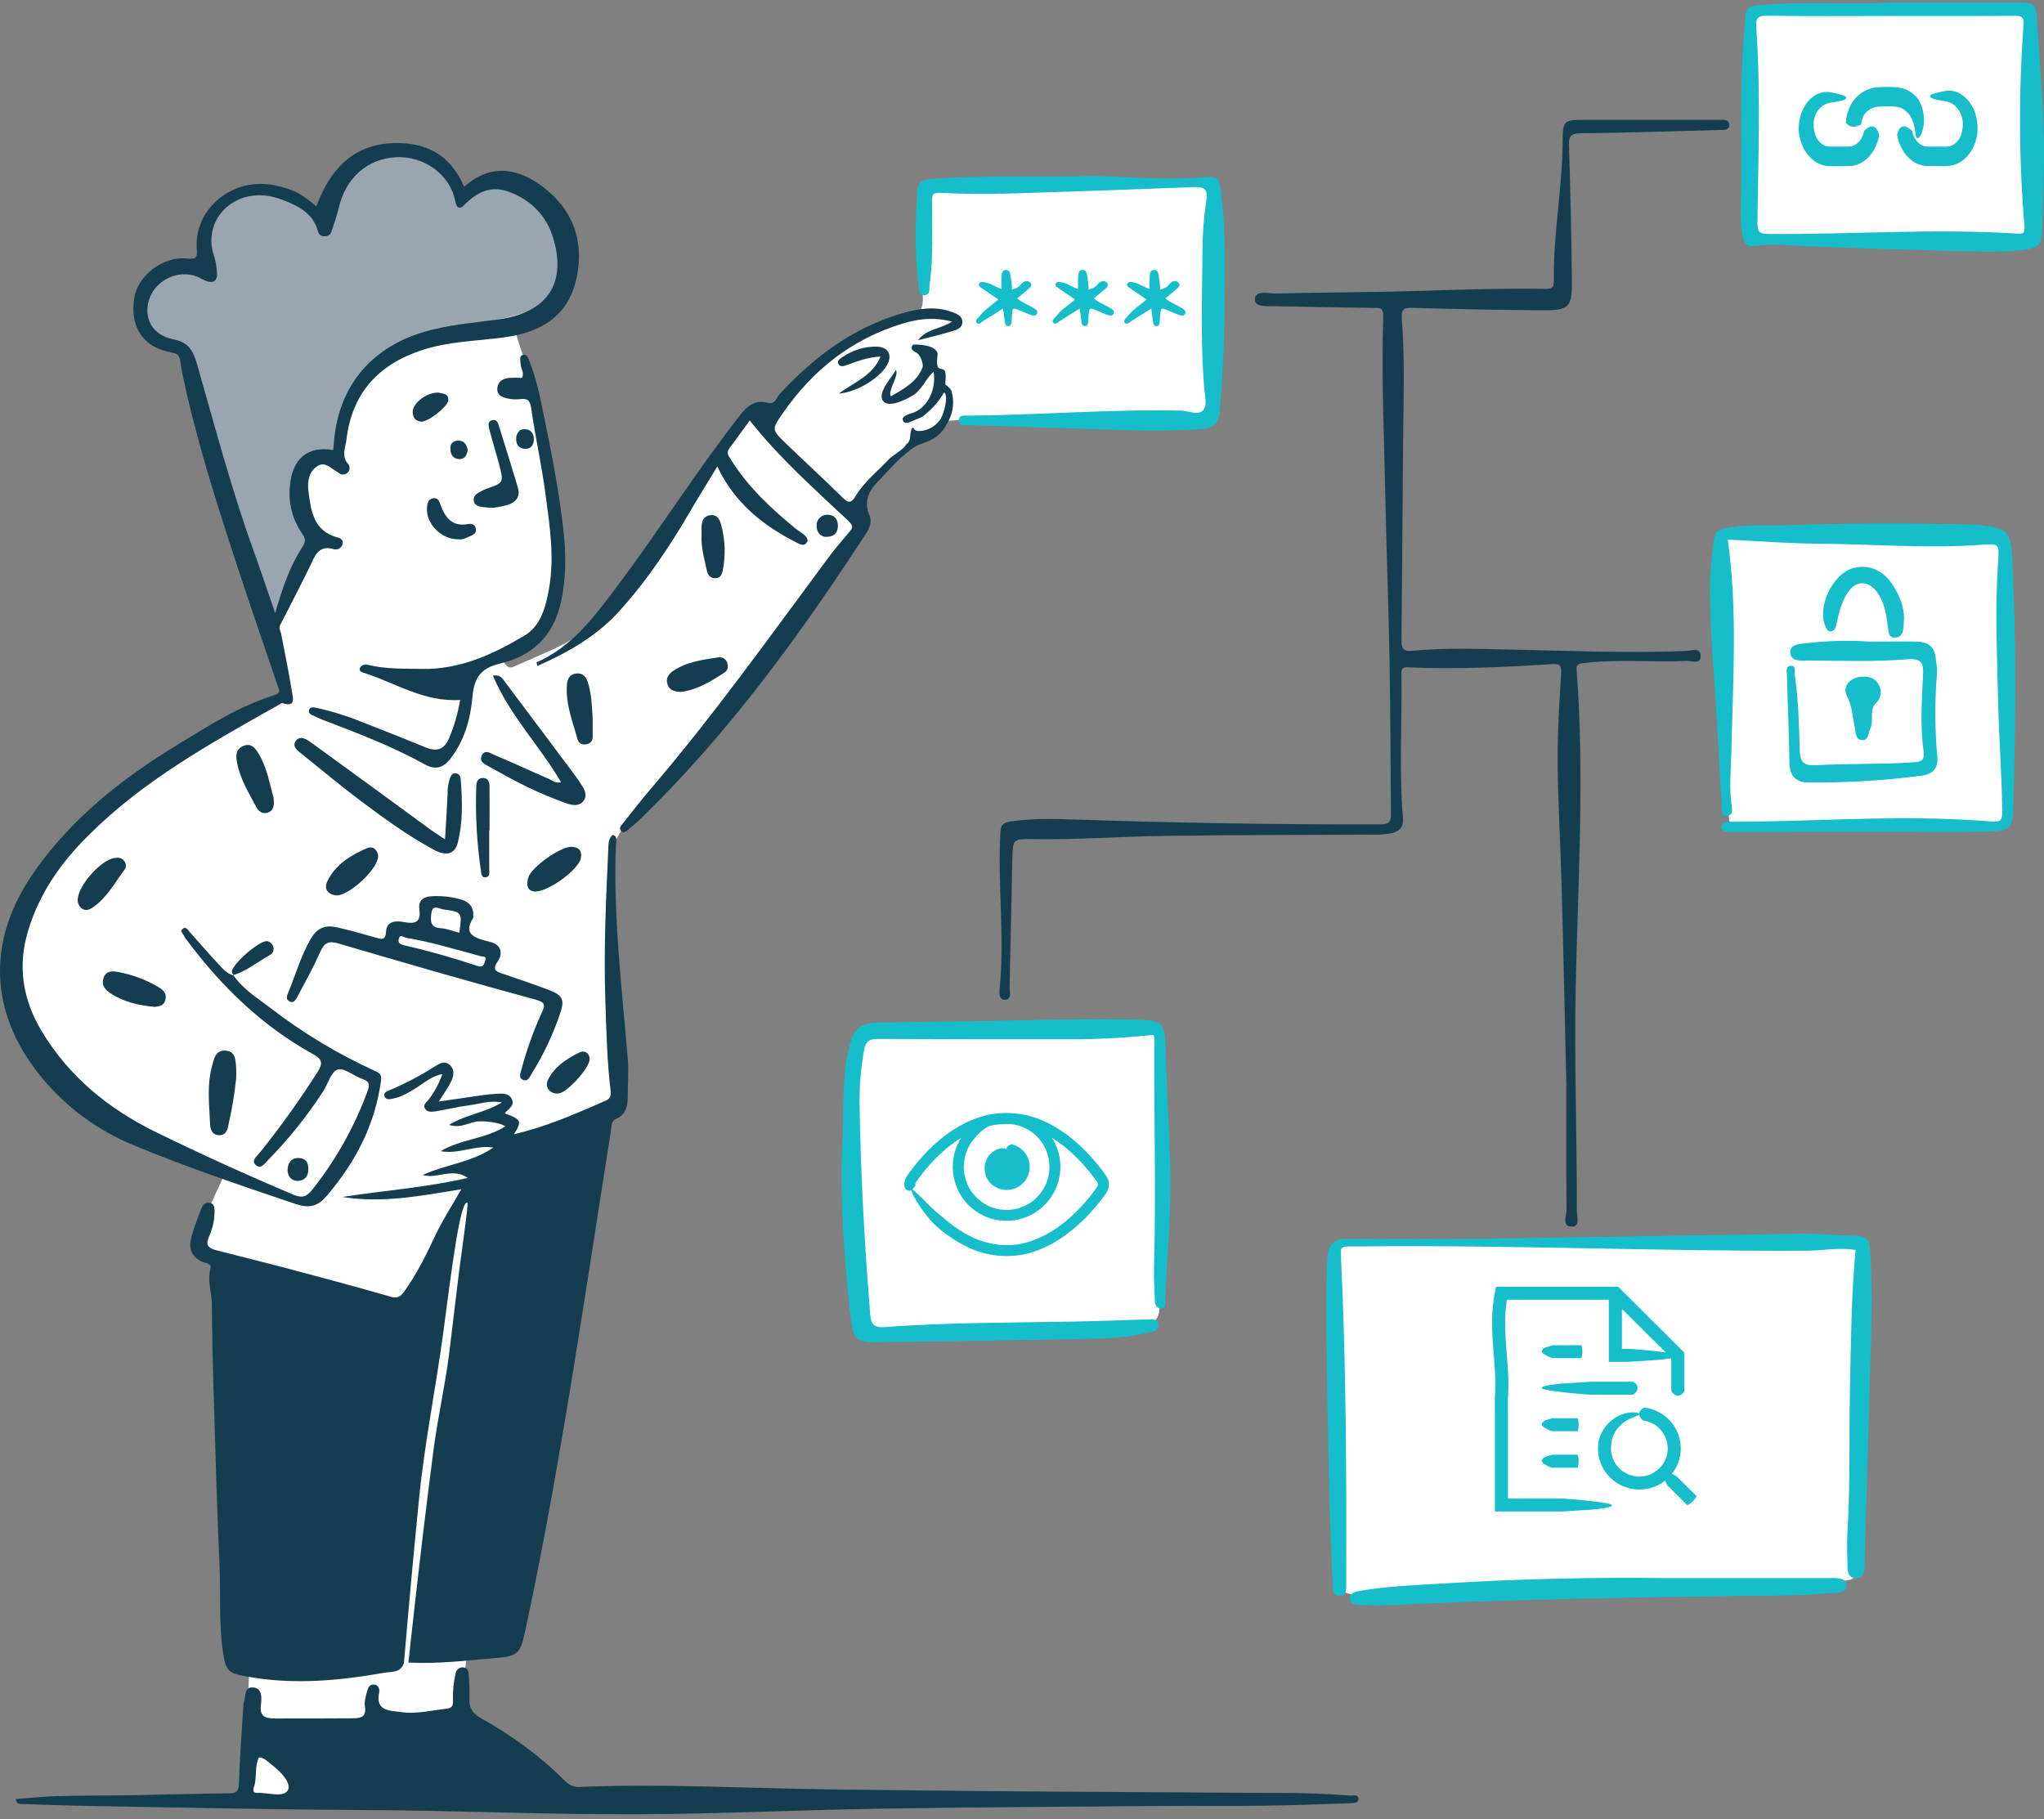
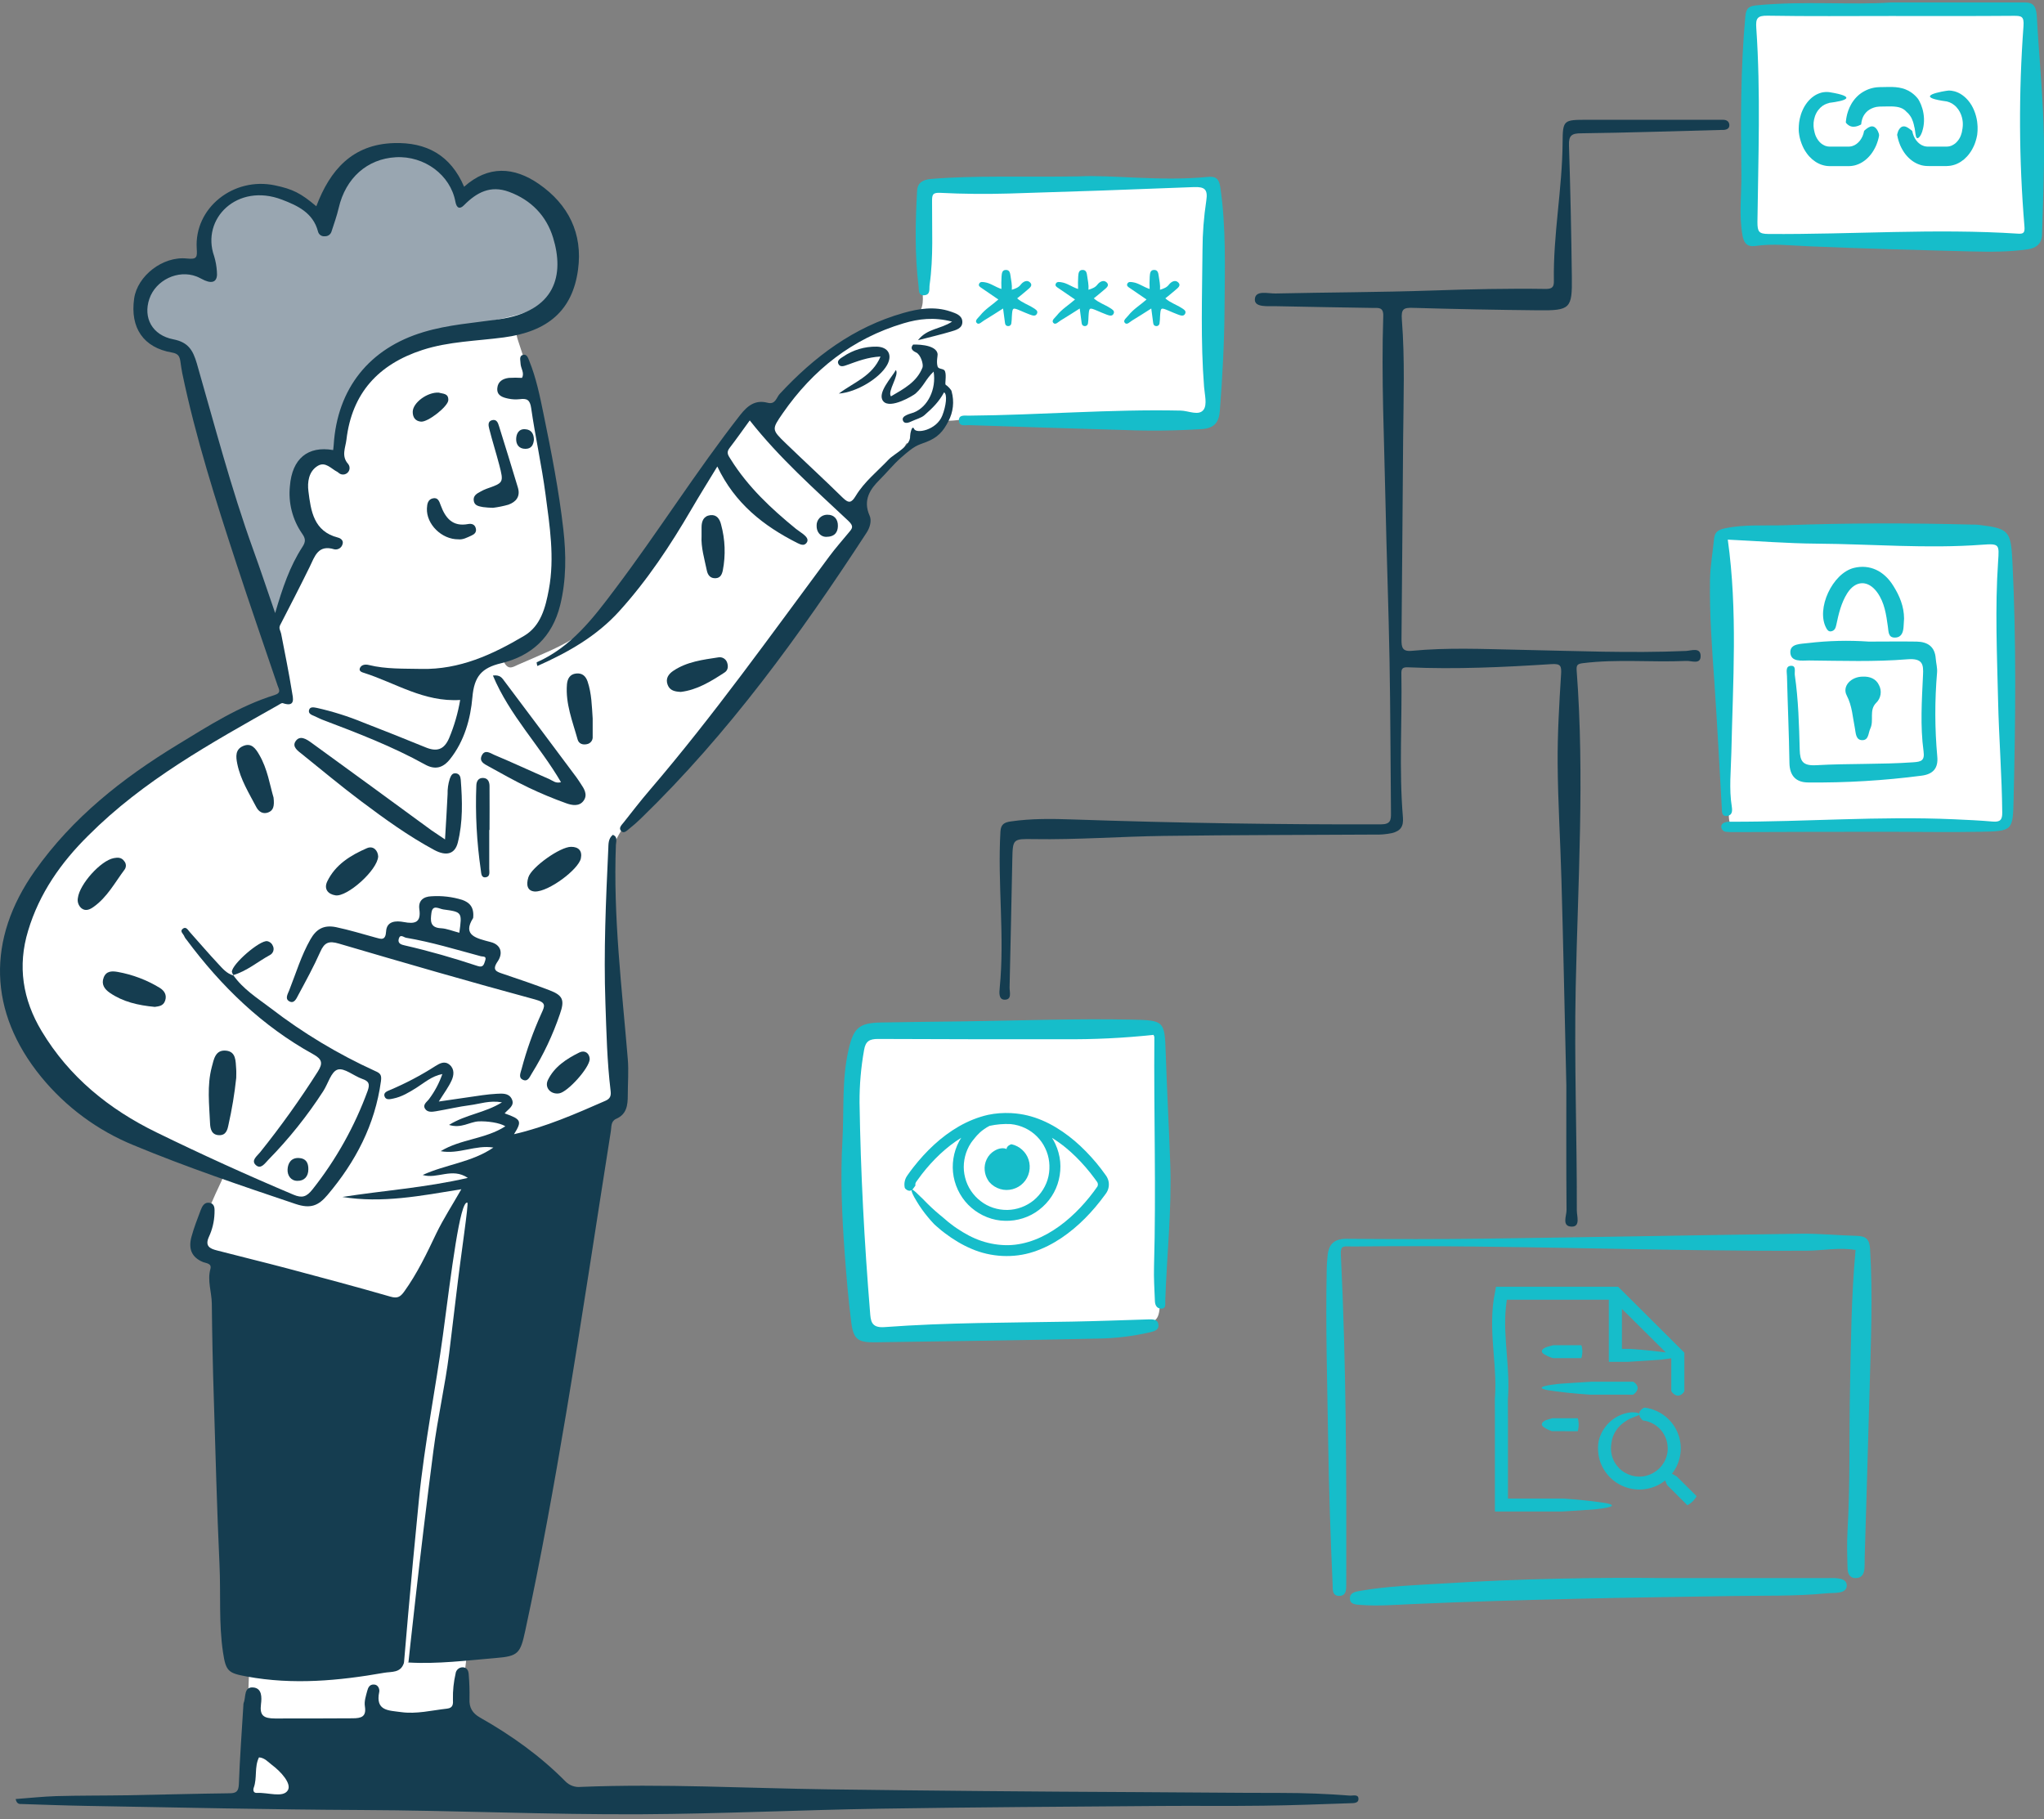
<svg xmlns="http://www.w3.org/2000/svg" width="400" height="356" viewBox="0 0 400 356" fill="none">
  <rect x="0" y="0" width="400" height="356" fill="#808080" stroke="none" />
  <path d="M212.039 81.594C205.365 81.594 198.69 81.465 192.021 81.671C189.889 81.738 187.747 82.332 185.558 82.346C184.844 82.346 184.408 82.969 183.953 83.482C182.122 85.561 180.675 86.658 177.489 86.759C177.216 86.759 176.684 88.307 176.469 88.551C173.632 91.787 170.801 95.027 167.974 98.272C167.337 99.005 166.8 99.815 167.25 100.788C168.525 103.523 167.337 105.67 165.722 107.754C159.973 115.157 154.175 122.511 148.517 129.981C140.851 140.085 132.878 149.946 124.24 159.207C120.804 162.882 119.089 166.394 119.18 171.247C119.381 182.047 119.022 192.856 119.621 203.655C119.774 206.348 119.851 209.05 119.932 211.747C120.033 215.044 118.615 217.334 115.582 218.781C111.731 220.677 107.747 222.291 103.661 223.61C98.271 225.278 94.429 228.684 91.779 233.567C91.497 234.179 91.162 234.766 90.778 235.32C88.924 237.658 88.962 239.742 90.409 242.541C93.696 248.889 94.419 256.042 95.679 262.985C97.246 271.609 98.439 280.315 98.592 289.106C98.746 297.731 98.717 306.321 97.26 314.845C96.896 316.967 95.933 318.836 93.686 319.272C92.072 319.583 91.77 320.331 91.602 321.773C91.223 325.381 90.605 328.96 90.596 332.606C90.571 334.386 91.243 336.106 92.469 337.397C95.115 340.47 97.952 343.373 100.964 346.088C101.656 346.708 102.297 347.383 102.88 348.105C104.797 350.501 104.102 352.418 101.089 352.973C97.399 353.678 93.681 353.452 89.978 353.155C81.143 352.504 72.332 351.478 63.463 351.522C60.349 351.522 57.235 351.914 54.125 352.168C50.225 352.489 48.625 351.464 48.51 347.55C48.323 341.23 48.385 334.891 48.692 328.572C49.305 315.841 50.029 303.102 49.53 290.362C49.051 277.737 48.682 265.069 45.621 252.693C44.883 249.708 44.001 246.944 40.873 245.406C39.21 244.596 38.822 242.881 39.344 241.007C40.302 237.582 41.816 234.396 43.316 231.195C43.838 230.083 43.795 229.71 42.444 229.111C33.873 225.345 25.517 221.191 17.836 215.729C4.373 206.147 -2.996 185.87 12.087 168.128C23.983 154.128 38.669 144.148 55.457 137.081C57.153 136.367 56.516 135.543 56.209 134.542C51.099 117.983 45.977 101.423 40.844 84.862C39.311 79.884 37.801 74.891 36.532 69.841C36.168 68.404 35.516 67.925 34.266 67.647C29.546 66.559 27.452 63.78 27.97 59.416C28.449 55.492 32.062 52.425 36.278 52.382C39.919 52.344 39.957 52.344 39.967 48.813C39.967 44.146 41.452 40.38 45.999 38.334C51.408 35.9 56.003 37.764 60.325 41.017C61.125 41.621 61.762 42.455 62.5 43.135C62.907 43.509 63.204 44.247 63.904 43.988C64.603 43.729 64.383 42.986 64.484 42.435C65.653 35.287 70.065 31.004 77.094 30.501C82.513 30.113 86.82 32.249 89.628 36.969C90.323 38.128 90.716 38.377 92.057 37.778C97.471 35.359 103.364 37.266 107.442 42.546C111.519 47.826 111.682 53.566 107.988 58.381C106.526 60.359 104.665 62.01 102.526 63.225C100.878 64.121 100.849 65.084 101.386 66.66C106.244 80.899 108.208 95.623 108.63 110.61C108.836 117.902 105.861 123.455 100.006 127.662C99.359 128.141 97.859 128.356 98.793 129.866C99.608 131.178 100.494 130.474 101.39 130.086C103.479 129.185 105.568 128.294 107.619 127.365C116.147 123.532 122.582 117.509 127.263 109.383C132.023 100.924 137.416 92.838 143.395 85.192C145.096 83.051 146.869 80.65 150.352 82.169C151.401 82.648 151.617 81.292 152.077 80.689C158.138 72.749 165.492 66.492 174.864 62.745C176.68 62.022 179.367 62.357 180.187 60.647C181.006 58.936 180.354 56.675 180.383 54.648C180.445 49.919 180.474 45.186 180.613 40.462C180.728 36.653 181.643 35.771 185.404 36.183C196.807 37.434 208.172 36.015 219.547 35.766C224.817 35.651 230.015 36.025 235.252 36.03C236.527 36.03 237.082 36.643 237.102 37.879C237.121 39.115 237.37 40.423 237.221 41.664C236.388 48.587 237.159 55.496 237.284 62.41C237.375 67.393 237.494 72.385 236.804 77.325C236.263 81.259 235.185 81.977 231.285 81.963C224.865 81.934 218.449 81.963 212.029 81.963L212.039 81.594Z" fill="white" />
  <path d="M198.007 56.711C198.806 56.461 199.338 56.245 199.751 55.706C200.164 55.167 200.965 54.669 201.583 55.282C202.201 55.895 201.455 56.38 201.008 56.774C200.387 57.327 199.73 57.827 199.05 58.392C200.025 59.255 201.202 59.616 202.206 60.26C202.616 60.523 203.186 60.813 202.941 61.362C202.659 61.999 202.028 61.739 201.532 61.56C200.906 61.334 200.299 61.055 199.684 60.797C198.156 60.158 198.14 60.165 198.02 61.849C198.012 62.334 197.975 62.818 197.911 63.299C197.893 63.454 197.814 63.596 197.691 63.695C197.568 63.793 197.411 63.84 197.253 63.825C196.872 63.794 196.721 63.562 196.673 63.212C196.553 62.302 196.433 61.392 196.297 60.376C195.022 61.181 193.807 61.978 192.569 62.718C192.116 62.98 191.539 63.696 191.11 63.17C190.718 62.688 191.472 62.178 191.816 61.741C192.785 60.505 194.154 59.7 195.373 58.613C194.268 57.855 193.211 57.127 192.148 56.408C191.808 56.18 191.379 55.953 191.632 55.49C191.85 55.09 192.298 55.18 192.716 55.243C193.842 55.411 194.729 56.148 195.975 56.558C195.94 55.745 195.948 54.93 195.999 54.117C196.055 53.591 196.039 52.833 196.851 52.828C197.618 52.828 197.674 53.467 197.762 54.059C197.879 54.904 198.081 55.722 198.007 56.711Z" fill="#16BDCA" />
  <path d="M213.007 56.711C213.806 56.461 214.338 56.245 214.751 55.706C215.164 55.167 215.965 54.669 216.583 55.282C217.201 55.895 216.455 56.38 216.008 56.774C215.387 57.327 214.73 57.827 214.05 58.392C215.025 59.255 216.202 59.616 217.206 60.26C217.616 60.523 218.186 60.813 217.941 61.362C217.659 61.999 217.028 61.739 216.532 61.56C215.906 61.334 215.299 61.055 214.684 60.797C213.156 60.158 213.14 60.165 213.02 61.849C213.012 62.334 212.975 62.818 212.911 63.299C212.893 63.454 212.814 63.596 212.691 63.695C212.568 63.793 212.411 63.84 212.253 63.825C211.872 63.794 211.721 63.562 211.673 63.212C211.553 62.302 211.433 61.392 211.297 60.376C210.022 61.181 208.807 61.978 207.569 62.718C207.116 62.98 206.539 63.696 206.11 63.17C205.718 62.688 206.472 62.178 206.816 61.741C207.785 60.505 209.154 59.7 210.373 58.613C209.268 57.855 208.211 57.127 207.148 56.408C206.808 56.18 206.379 55.953 206.632 55.49C206.85 55.09 207.298 55.18 207.716 55.243C208.842 55.411 209.729 56.148 210.975 56.558C210.94 55.745 210.948 54.93 210.999 54.117C211.055 53.591 211.039 52.833 211.851 52.828C212.618 52.828 212.674 53.467 212.762 54.059C212.879 54.904 213.081 55.722 213.007 56.711Z" fill="#16BDCA" />
  <path d="M227.007 56.711C227.806 56.461 228.338 56.245 228.751 55.706C229.164 55.167 229.965 54.669 230.583 55.282C231.201 55.895 230.455 56.38 230.008 56.774C229.387 57.327 228.73 57.827 228.05 58.392C229.025 59.255 230.202 59.616 231.206 60.26C231.616 60.523 232.186 60.813 231.941 61.362C231.659 61.999 231.028 61.739 230.532 61.56C229.906 61.334 229.299 61.055 228.684 60.797C227.156 60.158 227.14 60.165 227.02 61.849C227.012 62.334 226.975 62.818 226.911 63.299C226.893 63.454 226.814 63.596 226.691 63.695C226.568 63.793 226.411 63.84 226.253 63.825C225.872 63.794 225.721 63.562 225.673 63.212C225.553 62.302 225.433 61.392 225.297 60.376C224.022 61.181 222.807 61.978 221.569 62.718C221.116 62.98 220.539 63.696 220.11 63.17C219.718 62.688 220.472 62.178 220.816 61.741C221.785 60.505 223.154 59.7 224.373 58.613C223.268 57.855 222.211 57.127 221.148 56.408C220.808 56.18 220.379 55.953 220.632 55.49C220.85 55.09 221.298 55.18 221.716 55.243C222.842 55.411 223.729 56.148 224.975 56.558C224.94 55.745 224.948 54.93 224.999 54.117C225.055 53.591 225.039 52.833 225.851 52.828C226.618 52.828 226.674 53.467 226.762 54.059C226.879 54.904 227.081 55.722 227.007 56.711Z" fill="#16BDCA" />
-   <path d="M262.019 267.771C261.142 260.847 261.382 253.924 261.363 247.001C261.363 244.605 262.278 243.863 264.674 243.8C283.422 243.321 302.174 243.484 320.922 243.211C333.595 243.024 346.268 242.991 358.941 242.952C359.953 242.897 360.968 242.949 361.969 243.105C363.363 243.393 365.452 243.417 363.574 245.803C363.282 246.177 363.473 246.953 363.478 247.537C363.617 266.798 363.339 286.049 362.889 305.3C362.819 305.803 362.828 306.314 362.917 306.814C363.512 308.673 362.635 309.272 360.948 309.354C354.207 309.679 347.471 310.12 340.725 310.35C321.833 310.992 302.941 311.692 284.04 312.065C277.562 312.19 271.055 312.894 264.559 312.013C263.092 311.816 262.489 311.27 262.45 309.804C262.355 306.091 262.062 302.382 262.038 298.674C261.981 288.373 262.019 278.072 262.019 267.771Z" fill="white" />
  <path d="M215.78 201.744C218.482 201.744 221.184 201.744 223.886 201.744C225.199 201.744 225.913 202.007 226.2 203.66C226.991 208.183 226.632 212.739 226.967 217.272C227.892 229.662 227.537 242.067 227.034 254.466C226.871 258.433 226.526 258.869 222.559 259.229C206.14 260.728 189.677 260.398 173.21 260.393C169.731 260.393 168.898 259.607 168.715 256.081C168.155 246.398 167.786 236.705 167.149 227.032C166.713 220.449 166.306 213.889 167.527 207.359C168.294 203.262 168.696 202.879 172.74 202.735C181.681 202.414 190.621 202.117 199.571 201.926C204.971 201.811 210.375 201.926 215.775 201.926L215.78 201.744Z" fill="white" />
  <path d="M393.127 151.546C393.017 153.908 392.921 156.52 392.768 159.126C392.658 161.042 391.393 161.737 389.701 161.804C376.54 162.283 363.383 161.804 350.227 161.632C347.429 161.593 344.654 161.708 341.895 161.943C338.857 162.197 338.244 161.943 338.325 158.834C338.464 153.611 338.536 148.389 338.186 143.171C337.415 131.639 337.391 120.082 337.008 108.54C336.926 106.183 337.884 105.095 340.203 105.043C349.733 104.813 359.258 104.401 368.783 104.382C375.27 104.382 381.758 104.861 388.24 105.201C390.502 105.311 392.179 105.254 391.474 108.9C390.626 113.288 391.105 117.979 391.33 122.521C391.814 132.123 392.504 141.705 393.127 151.546Z" fill="white" />
  <path d="M376.529 46.14C366.903 45.943 357.287 46.571 347.667 46.504C343.508 46.475 343.029 45.871 343.158 41.775C343.527 30.276 342.454 18.83 342.88 7.35C342.914 6.421 342.88 5.491 343 4.566C343.163 2.976 344.097 2.022 345.693 2.171C361.724 3.675 377.732 1.184 393.758 1.974C394.18 1.974 394.601 1.974 395.023 2.032C396.46 2.147 397.313 2.645 396.532 4.293C395.895 5.654 396.887 6.904 396.887 8.251C396.887 19.989 396.968 31.728 397.021 43.462C397.021 45.297 396.278 46.197 394.261 46.169C388.349 46.078 382.441 46.14 376.529 46.14Z" fill="white" />
  <path d="M53.142 123.833C51.48 118.644 49.966 114.107 48.572 109.532C44.494 96.145 40.048 82.864 36.459 69.333C36.393 68.888 36.182 68.476 35.858 68.163C35.534 67.851 35.115 67.654 34.667 67.604C29.273 66.329 27.375 63.66 28.194 58.644C28.789 54.979 32.89 51.831 37.101 52.454C40.081 52.895 40.077 51.706 40.053 49.435C39.976 42.081 42.774 38.502 49.582 37.357C53.895 36.628 57.402 38.823 60.664 41.343C61.326 41.856 61.843 42.55 62.466 43.125C62.878 43.504 63.194 44.242 63.86 44.026C64.632 43.782 64.526 42.953 64.617 42.311C65.576 35.862 69.241 31.909 75.517 30.639C81.147 29.499 86.537 31.914 89.675 37.222C90.404 38.444 90.849 38.325 91.951 37.826C94.169 36.851 96.629 36.563 99.013 37.002C101.396 37.44 103.593 38.583 105.319 40.284C109.444 44.405 111.902 49.105 109.76 55.094C109.329 56.336 108.629 57.468 107.711 58.408C106.793 59.349 105.678 60.076 104.447 60.537C100.733 62.036 96.805 62.602 92.948 63.469C87.328 64.724 81.837 66.344 76.859 69.357C71.881 72.371 68.551 76.645 67.228 82.423C66.837 84.064 66.338 85.677 65.734 87.252C65.578 87.782 65.284 88.26 64.883 88.638C64.481 89.016 63.986 89.281 63.448 89.404C59.323 90.362 58.178 92.025 58.528 96.241C58.698 98.681 59.154 101.094 59.888 103.428C60.573 105.451 60.549 107.648 59.821 109.656C58.173 114.361 55.888 118.769 53.142 123.833Z" fill="#99A6B1" />
  <path d="M90.279 232.749C82.335 234.043 74.769 235.523 67.003 234.258C75.062 232.998 83.231 232.447 91.553 230.526C88.444 228.423 85.564 230.828 82.718 229.956C87.217 227.891 92.353 227.484 96.555 224.59C93.053 224.019 89.79 225.96 86.24 225.299C90.154 222.903 95.036 222.941 98.893 220.426C97.806 219.722 95.276 219.386 93.623 219.468C91.86 219.578 90.269 220.905 87.874 220.158C91.227 218.078 94.864 217.834 98.237 215.74C95.784 215.319 93.925 216.047 92.008 216.291C89.766 216.579 87.552 217.111 85.301 217.489C84.553 217.614 83.657 217.729 83.192 217.01C82.646 216.171 83.576 215.649 83.969 215.093C85.081 213.607 85.957 211.956 86.566 210.202C84.477 210.609 83.058 211.903 81.506 212.88C80.069 213.785 78.631 214.657 76.974 214.998C76.384 215.117 75.483 215.386 75.234 214.519C75.038 213.819 75.766 213.56 76.298 213.335C79.399 212.026 82.382 210.454 85.214 208.635C86.067 208.108 87.021 207.557 88.003 208.4C88.985 209.243 88.822 210.475 88.386 211.433C87.778 212.784 86.853 213.996 85.871 215.582C88.875 215.146 91.644 214.729 94.413 214.341C95.329 214.217 96.249 214.116 97.168 214.068C98.266 214.015 99.521 213.891 100.12 215.026C100.853 216.406 99.444 217.043 98.759 217.901C102.027 219.061 102.185 219.42 100.589 221.978C106.842 220.541 112.668 217.987 118.499 215.429C119.519 214.983 119.596 214.327 119.486 213.426C118.796 207.734 118.676 202.009 118.475 196.283C118.12 186.222 118.571 176.213 119.036 166.185C119.083 165.174 119.007 164.144 119.927 163.387C120.947 163.784 120.559 164.685 120.53 165.327C119.979 179.375 121.695 193.289 122.854 207.241C123.051 209.588 122.854 211.97 122.854 214.332C122.854 216.248 122.672 218.064 120.583 218.97C119.51 219.449 119.682 220.517 119.543 221.365C116.63 239.768 113.875 258.195 110.799 276.57C108.404 290.804 105.845 305.015 102.793 319.13C101.835 323.605 101.413 324.137 97.044 324.491C91.333 324.97 85.636 325.708 79.887 325.368C79.561 325.368 79.158 325.109 79.024 325.517C78.382 327.457 76.581 327.136 75.191 327.38C66.279 328.952 57.344 329.776 48.327 328.118C44.7 327.452 44.206 327.136 43.646 323.418C42.788 317.716 43.224 311.962 42.956 306.237C42.448 295.361 42.18 284.485 41.84 273.604C41.642 267.449 41.512 261.294 41.451 255.138C41.428 252.877 40.541 250.663 41.173 248.359C41.48 247.238 40.349 247.247 39.736 247.003C37.408 246.045 36.861 244.296 37.465 242.073C37.944 240.305 38.615 238.575 39.267 236.855C39.569 236.06 40.019 235.188 41.063 235.418C42.108 235.648 41.993 236.635 41.978 237.483C41.922 239.085 41.542 240.659 40.862 242.111C40.072 243.889 41.102 244.373 42.391 244.708C47.009 245.915 51.657 247.032 56.285 248.258C62.993 250.045 69.7 251.832 76.408 253.768C77.764 254.161 78.325 253.83 79.077 252.81C81.65 249.24 83.518 245.316 85.397 241.364C86.786 238.503 88.53 235.825 90.279 232.749Z" fill="#153D50" />
  <path d="M45.639 190.834C47.556 193.579 50.354 195.337 52.936 197.287C59.277 202.171 66.158 206.311 73.443 209.625C74.401 210.042 74.722 210.353 74.549 211.604C73.38 220.146 69.581 227.381 64.085 233.878C62.327 235.957 60.808 236.623 57.857 235.636C47.196 232.052 36.55 228.449 26.163 224.137C19.091 221.253 12.856 216.64 8.028 210.722C-2.268 198.078 -2.651 183.843 6.826 170.433C14.175 160.026 23.949 152.322 34.687 145.782C40.776 142.069 46.818 138.183 53.712 136.036C55.121 135.596 54.575 134.911 54.316 134.144C51.628 126.191 48.864 118.266 46.257 110.284C42.237 97.994 38.294 85.681 35.659 72.994C35.506 72.256 35.42 71.504 35.305 70.756C35.156 69.798 34.926 69.213 33.666 68.998C28.07 68.04 25.43 64.159 26.254 58.419C26.882 54.016 31.831 50.092 36.584 50.595C38.563 50.806 38.606 50.336 38.5 48.64C37.988 40.706 45.687 34.549 53.832 36.283C57.306 37.021 58.858 37.802 61.901 40.37C64.574 33.289 68.948 28.239 77.113 28.004C83.442 27.817 88.18 30.347 90.825 36.552C95.535 32.331 100.59 32.633 105.453 36.001C111.245 40.011 114.077 45.712 113.119 52.77C112.041 60.781 107.202 64.892 98.587 66.037C93.264 66.746 87.831 66.813 82.651 68.499C74.085 71.288 68.881 76.903 67.799 86.031C67.602 87.664 66.745 89.265 68.144 90.822C68.25 90.958 68.327 91.114 68.37 91.281C68.413 91.448 68.422 91.623 68.396 91.793C68.369 91.964 68.308 92.127 68.216 92.273C68.124 92.419 68.003 92.545 67.861 92.642C67.615 92.812 67.317 92.892 67.019 92.866C66.721 92.841 66.441 92.713 66.227 92.504C66.162 92.449 66.094 92.399 66.021 92.355C64.804 91.746 63.697 90.271 62.188 91.171C60.382 92.259 60.133 94.401 60.358 96.145C60.837 99.978 61.369 103.998 66.15 105.215C66.658 105.339 67.296 105.794 67.027 106.527C66.934 106.862 66.718 107.149 66.422 107.331C66.126 107.513 65.772 107.577 65.432 107.51C62.241 106.518 61.599 108.885 60.602 110.945C58.724 114.778 56.769 118.558 54.814 122.353C54.489 122.99 54.915 123.479 55.02 124.034C55.754 127.829 56.53 131.614 57.143 135.423C57.32 136.549 57.929 138.494 55.346 137.618C55.116 137.536 54.728 137.838 54.441 138.001C41.313 145.422 28.075 152.705 17.285 163.524C11.943 168.794 7.702 174.836 5.513 182.118C3.39 189.07 4.444 195.625 8.143 201.791C13.528 210.765 21.309 217.075 30.6 221.612C39.431 225.928 48.375 229.995 57.43 233.816C59.127 234.529 59.998 234.252 61.172 232.762C65.775 226.947 69.416 220.433 71.957 213.467C72.436 212.087 72.154 211.594 70.875 211.148C69.222 210.569 67.377 208.94 66.083 209.332C64.79 209.725 64.215 212.092 63.257 213.554C60.141 218.375 56.547 222.869 52.529 226.969C51.858 227.645 51.063 228.933 50.062 228.018C49.06 227.103 50.339 226.226 50.9 225.517C54.955 220.458 58.728 215.18 62.203 209.706C63.209 208.096 63.065 207.311 61.297 206.328C51.298 200.814 43.292 193.042 36.517 183.934C36.344 183.75 36.202 183.54 36.095 183.311C35.942 182.799 35.103 182.31 35.755 181.778C36.407 181.246 36.785 182.018 37.149 182.425C39.008 184.5 40.815 186.627 42.717 188.654C43.565 189.564 44.394 190.57 45.697 190.915L45.639 190.834ZM65.197 88.081C65.231 87.746 65.283 87.42 65.302 87.089C65.992 76.031 72.288 68.15 82.905 64.983C87.697 63.545 92.665 63.196 97.576 62.501C108.831 60.915 110.436 53.719 108.241 46.532C106.938 42.263 103.977 39.153 99.617 37.544C95.971 36.197 93.283 37.663 90.801 40.164C89.977 40.998 89.364 40.754 89.124 39.503C88.166 34.233 83.035 30.462 77.453 30.773C71.871 31.085 67.636 34.832 66.28 40.706C65.921 42.258 65.374 43.763 64.886 45.281C64.807 45.568 64.634 45.819 64.393 45.993C64.153 46.167 63.86 46.254 63.563 46.239C63.265 46.276 62.964 46.2 62.718 46.028C62.472 45.855 62.299 45.598 62.231 45.305C61.273 41.64 58.231 40.241 55.188 39.077C46.449 35.723 39.305 42.79 41.907 50.135C42.2 51.103 42.38 52.101 42.444 53.11C42.645 54.988 41.782 55.616 40.048 54.873C39.511 54.639 39.008 54.322 38.462 54.111C34.864 52.717 30.48 54.801 29.229 58.486C27.979 62.17 29.756 65.606 33.939 66.415C36.886 66.986 37.772 68.605 38.515 71.115C42.022 83.3 45.222 95.575 49.535 107.529C50.972 111.477 52.28 115.468 53.847 119.986C55.284 115.061 56.721 110.825 59.174 107.05C59.845 106.029 59.816 105.421 59.131 104.448C57.238 101.723 56.388 98.409 56.736 95.11C57.162 89.782 60.228 87.219 65.197 88.081Z" fill="#153D50" />
  <path d="M3.061 352.093C5.72 351.892 8.331 351.614 10.937 351.523C15.58 351.394 20.227 351.432 24.87 351.356C31.54 351.241 38.209 351.044 44.878 350.967C46.277 350.967 46.694 350.579 46.747 349.118C46.934 343.987 47.317 338.87 47.628 333.743C47.622 333.581 47.642 333.42 47.686 333.264C48.165 332.133 47.648 330.068 49.602 330.26C51.294 330.432 51.236 332.229 51.073 333.527C50.8 335.736 51.552 336.311 53.795 336.326C58.854 336.326 63.919 336.326 68.978 336.292C70.775 336.292 71.724 335.952 71.407 333.949C71.249 332.929 71.604 331.956 71.853 330.969C72.044 330.236 72.332 329.666 73.142 329.68C74.066 329.68 74.316 330.667 74.215 331.117C73.415 334.888 76.079 334.74 78.45 335.075C81.526 335.506 84.487 334.73 87.496 334.399C88.704 334.265 88.684 333.441 88.636 332.574C88.602 330.887 88.776 329.202 89.154 327.558C89.188 327.216 89.349 326.899 89.604 326.669C89.859 326.439 90.19 326.311 90.534 326.312C91.334 326.312 91.684 326.925 91.722 327.677C91.858 329.271 91.91 330.87 91.88 332.469C91.779 334.213 92.469 335.31 93.936 336.143C100.049 339.608 105.736 343.651 110.681 348.668C111.068 349.054 111.538 349.349 112.054 349.531C112.571 349.713 113.121 349.776 113.666 349.717C129.798 349.065 145.92 349.98 162.057 350.196C182.151 350.464 202.246 350.645 222.34 350.737C231.798 350.776 241.251 350.896 250.709 350.896C255.181 350.896 259.652 351.07 264.124 351.418C264.733 351.466 265.768 351.111 265.84 351.959C265.926 352.989 264.843 352.879 264.134 352.917C258.48 353.104 252.827 353.334 247.173 353.397C240.499 353.488 233.829 353.397 227.155 353.449C208.834 353.598 190.512 353.684 172.19 353.981C156.667 354.23 141.148 354.983 125.62 355.069C107.303 355.174 88.996 354.317 70.669 354.24C52.779 354.163 34.889 353.732 17.008 353.435C12.791 353.363 8.57 353.205 4.354 353.071C3.842 353.076 3.286 353.143 3.061 352.093ZM50.676 343.948C49.751 345.822 50.355 347.944 49.665 349.846C49.492 350.325 49.564 350.939 50.283 350.896C52.391 350.766 55.419 351.921 56.334 350.369C57.101 349.07 54.959 346.713 53.239 345.434C52.463 344.844 51.782 344.006 50.676 343.939V343.948Z" fill="#153D50" />
  <path d="M306.525 212.396C306.165 196.863 305.916 184.535 305.566 172.212C305.36 164.627 304.877 157.043 304.824 149.454C304.781 143.642 305.126 137.82 305.49 132.018C305.6 130.337 305.447 129.857 303.602 129.977C294.254 130.576 284.916 131.022 275.521 130.6C274.404 130.552 274.227 130.936 274.242 131.846C274.404 141.213 273.762 150.594 274.543 159.951C274.692 161.729 274.112 162.615 272.411 163.046C271.255 163.286 270.074 163.384 268.895 163.338C255.211 163.42 241.527 163.41 227.848 163.597C219.329 163.707 210.82 164.364 202.297 164.225C198.205 164.158 198.191 164.172 198.104 168.23C197.922 176.591 197.774 184.947 197.568 193.303C197.568 194.189 198.08 195.698 196.557 195.65C195.412 195.617 195.551 194.213 195.637 193.355C196.643 183.155 195.186 172.945 195.781 162.744C195.862 161.307 196.542 160.948 197.817 160.761C201.856 160.176 205.909 160.239 209.953 160.378C230.044 161.067 250.135 161.387 270.226 161.336C272.143 161.336 272.22 160.488 272.205 159.098C272.105 149.133 272.105 139.167 271.923 129.201C271.74 118.823 271.338 108.446 271.127 98.058C270.883 85.994 270.298 73.93 270.696 61.861C270.758 60.026 269.704 60.284 268.631 60.265C262.302 60.155 255.973 60.069 249.643 59.925C248.11 59.891 245.533 60.208 245.566 58.622C245.609 56.705 248.139 57.472 249.615 57.438C259.83 57.213 270.049 57.203 280.278 56.858C287.705 56.605 295.131 56.432 302.553 56.547C303.856 56.547 304.11 56.068 304.086 54.918C303.933 45.877 305.734 36.956 305.792 27.92C305.816 23.459 305.993 23.449 310.583 23.445H335.674C336.182 23.445 336.685 23.445 337.193 23.445C337.85 23.445 338.377 23.732 338.425 24.441C338.473 25.15 337.898 25.399 337.256 25.433C337.088 25.433 336.915 25.433 336.748 25.433C327.644 25.672 318.541 25.974 309.438 26.089C307.564 26.089 306.97 26.516 307.042 28.456C307.317 37.055 307.504 45.66 307.603 54.271C307.684 60.394 307.282 60.792 301.063 60.73C292.879 60.65 284.696 60.49 276.513 60.251C274.692 60.203 274.17 60.423 274.337 62.57C274.946 70.322 274.654 78.103 274.586 85.874C274.476 98.964 274.395 112.058 274.265 125.162C274.265 126.599 274.361 127.558 276.263 127.376C283.254 126.7 290.273 127.026 297.273 127.17C308.159 127.39 319.035 127.864 329.925 127.4C330.926 127.356 332.761 126.633 332.8 128.329C332.857 130.15 330.998 129.287 330.002 129.35C323.26 129.656 316.5 128.952 309.759 129.79C308.695 129.925 308.46 130.145 308.547 131.28C310.118 151.95 308.786 172.629 308.355 193.293C308.053 207.835 308.614 222.347 308.575 236.893C308.575 238.024 309.304 240.051 307.617 240.065C305.557 240.065 306.573 237.952 306.563 236.826C306.486 227.598 306.525 218.39 306.525 212.396Z" fill="#153D50" />
  <path d="M140.375 91.297C138.598 94.224 136.916 96.912 135.321 99.648C131.191 106.729 126.696 113.542 121.167 119.637C116.726 124.534 111.168 127.677 105.16 130.345C105.088 130.111 105.04 129.87 105.016 129.627C111.796 126.632 116.074 121.002 120.348 115.306C128.79 104.137 136.226 92.25 144.855 81.216C146.292 79.386 147.811 78.198 150.192 78.821C151.774 79.242 151.932 77.786 152.588 77.091C159.348 69.799 167.086 64.006 176.789 61.251C179.793 60.394 182.888 59.91 185.983 60.959C187.023 61.313 188.283 61.697 188.326 62.952C188.374 64.289 187.042 64.61 186.016 64.912C184.057 65.496 182.064 65.956 179.644 66.584C181.446 64.255 184.033 64.457 186.318 62.943C182.792 62.023 179.788 62.392 176.827 63.273C166.813 66.258 159.099 72.348 153.187 80.871C151.007 84.024 150.993 84.072 153.738 86.731C157.442 90.31 161.241 93.793 164.916 97.406C166.099 98.565 166.626 98.436 167.47 97.041C169.147 94.272 171.71 92.25 173.914 89.922C174.958 88.82 178.226 87.33 178.106 85.337C178.106 84.905 178.465 83.114 178.863 83.899C179.208 84.963 183.266 84.225 184.402 81.331C185.13 79.487 185.437 77.163 184.747 76.789C183.726 78.658 182.548 79.812 180.914 81.25C180.286 81.805 179.246 82.05 178.518 82.404C177.867 82.716 176.947 83.094 176.683 82.246C176.381 81.312 178.269 80.948 178.834 80.728C181.613 79.626 183.257 76.118 182.706 72.726C181.091 74.274 180.866 75.472 179.184 77.01C178.753 77.407 174.249 80.124 172.874 78.552C171.499 76.981 174.57 73.819 175.318 72.415C176.041 73.406 173.593 76.612 174.359 77.57C176.942 76.061 179.405 74.753 180.521 71.945C180.765 71.337 180.185 69.387 179.266 68.975C178.614 68.678 178.025 68.194 178.695 67.437C178.695 67.437 183.252 67.235 183.487 69.315C183.525 69.607 183.199 70.795 183.487 71.739C183.673 72.319 184.708 72.075 184.924 72.635C185.283 73.555 184.833 75.179 185.082 75.318C185.422 75.51 186.227 76.31 186.232 76.631C186.775 78.584 186.544 80.671 185.585 82.457C184.569 84.46 183.487 85.648 181.273 86.501C179.472 87.196 179.136 87.085 176.261 89.625C174.824 90.909 173.478 92.562 172.098 93.937C170.363 95.652 168.797 97.842 170.181 100.927C170.608 101.885 170.268 103.227 169.568 104.281C156.56 124.26 142.622 143.507 125.427 160.18C124.702 160.888 123.941 161.559 123.146 162.188C122.71 162.523 122.15 163.189 121.618 162.7C120.947 162.087 121.642 161.474 122.035 160.976C123.711 158.858 125.355 156.716 127.113 154.67C139.647 140.043 150.806 124.356 162.276 108.914C163.483 107.29 164.83 105.766 166.109 104.219C166.808 103.395 167.144 103.002 165.999 101.924C159.377 95.695 152.521 89.644 146.724 82.28C145.377 84.134 144.103 85.945 142.752 87.704C142.062 88.599 142.541 89.17 143.015 89.922C146.369 95.293 150.921 99.552 155.779 103.514C156.258 103.883 156.737 104.185 157.216 104.559C157.748 104.995 158.347 105.584 157.834 106.25C157.322 106.916 156.622 106.552 155.99 106.25C149.44 102.93 143.82 98.556 140.375 91.297Z" fill="#153D50" />
  <path d="M225.742 202.535C219.87 203.164 213.967 203.449 208.062 203.388C195.978 203.407 183.897 203.389 171.816 203.335C170.178 203.335 169.387 203.762 169.1 205.477C168.488 208.879 168.19 212.331 168.209 215.788C168.419 229.462 169.143 243.097 170.259 256.733C170.393 258.41 170.413 259.924 173.057 259.733C185.265 258.822 197.493 258.88 209.753 258.655C214.722 258.563 219.69 258.377 224.659 258.223C225.54 258.195 226.542 258.151 226.69 259.21C226.839 260.269 225.948 260.533 225.061 260.743C221.694 261.519 218.254 261.934 214.798 261.98C200.281 262.31 185.759 262.497 171.237 262.703C167.883 262.751 167.011 262.123 166.584 258.779C166.009 254.271 165.626 249.733 165.296 245.196C164.759 237.87 164.448 230.521 164.86 223.19C165.2 217.234 164.706 211.212 166.086 205.314C167.068 201.122 168.146 200.192 172.487 200.111C177.81 200.01 183.128 199.967 188.451 199.895C199.428 199.742 210.395 199.334 221.377 199.55C227.845 199.679 227.917 199.785 228.123 206.095C228.362 213.344 228.76 220.588 229.014 227.842C229.325 236.797 228.329 245.709 228.032 254.673C228.032 255.296 228.209 256.182 227.16 256.11C226.35 256.072 226.043 255.382 226.01 254.673C225.919 252.392 225.77 250.112 225.837 247.836C226.264 232.887 225.78 217.939 225.904 202.99C225.876 202.83 225.821 202.676 225.742 202.535Z" fill="#16BDCA" />
  <path d="M363.125 244.636C359.92 244.08 356.739 244.765 353.543 244.779C324.498 244.923 295.464 243.625 266.419 243.936C265.576 243.936 264.728 243.974 263.885 243.936C262.716 243.874 262.323 244.008 262.395 245.532C263.458 267.03 263.501 288.552 263.454 310.079C263.454 311.114 263.454 312.345 262.074 312.336C260.636 312.336 260.828 310.989 260.785 310.021C260.368 300.755 260.057 291.484 259.918 282.204C259.75 270.987 259.395 259.771 259.63 248.55C259.63 247.621 259.716 246.691 259.798 245.771C260.004 243.476 261.13 242.417 263.573 242.446C272.61 242.523 281.646 242.532 290.682 242.413C311.284 242.139 331.887 241.742 352.489 241.454C356.111 241.406 359.733 241.79 363.36 241.871C365.123 241.909 365.851 242.532 365.962 244.401C366.517 253.6 366.115 262.79 365.866 271.984C365.574 282.946 365.233 293.909 364.908 304.871C364.908 305.546 364.908 306.222 364.874 306.893C364.788 308.014 364.366 308.9 363.049 308.843C361.808 308.785 361.578 307.779 361.554 306.854C361.482 304.406 361.415 301.948 361.554 299.509C362.1 290.234 361.832 280.948 362.033 271.672C362.224 262.703 362.282 253.672 363.125 244.636Z" fill="#16BDCA" />
  <path d="M338.118 105.612C340.073 119.627 339.115 133.454 338.818 147.267C338.741 150.808 338.339 154.349 338.904 157.88C339.034 158.704 338.995 159.538 338.042 159.681C336.882 159.859 336.992 158.872 336.949 158.134C336.47 149.888 336.053 141.638 335.488 133.397C335.009 126.756 334.53 120.115 334.64 113.46C334.688 110.782 335.177 108.113 335.435 105.435C335.56 104.127 336.25 103.682 337.534 103.408C341.463 102.575 345.449 102.929 349.383 102.795C361.456 102.345 373.54 102.35 385.623 102.661C386.126 102.661 386.639 102.661 387.142 102.709C393.222 103.437 393.519 103.883 393.826 110.087C394.592 125.539 394.425 140.991 394.051 156.447C393.903 162.585 393.893 162.676 387.516 162.791C381.603 162.901 375.686 162.791 369.788 162.791C359.65 162.791 349.515 162.812 339.383 162.853C338.876 162.867 338.369 162.849 337.864 162.8C337.605 162.799 337.356 162.699 337.166 162.521C336.977 162.344 336.862 162.101 336.844 161.842C336.815 161.243 337.323 160.989 337.802 160.884C338.135 160.82 338.475 160.799 338.813 160.822C353.331 160.85 367.838 159.696 382.365 160.342C384.895 160.453 387.425 160.568 389.94 160.788C391.378 160.913 391.857 160.491 391.828 159.01C391.761 151.757 391.181 144.517 391.018 137.268C390.812 128.165 390.395 119.023 391.018 109.905C391.243 106.552 391.306 106.355 387.909 106.609C377.105 107.414 366.319 106.475 355.53 106.398C349.732 106.355 343.945 105.89 338.118 105.612Z" fill="#16BDCA" />
  <path d="M370.072 0.48C379.894 0.48 387.656 0.48 395.422 0.48C397.291 0.48 398.441 0.351 398.603 3.355C399.035 11.251 399.849 19.166 399.979 27.057C400.079 33.377 399.801 39.701 399.61 46.016C399.557 47.659 398.488 48.546 396.85 48.79C393.156 49.327 389.443 49.298 385.739 49.207C375.035 48.934 364.332 48.646 353.638 48.186C350.284 48.038 346.93 47.645 343.576 48.134C342.139 48.34 341.329 47.841 341.013 46.155C340.261 42.111 340.831 38.072 340.778 34.043C340.649 23.761 340.606 13.479 341.554 3.216C341.708 1.553 342.278 1.18 343.826 1.036C353.235 0.145 362.698 1.022 370.072 0.48ZM369.962 3.13C361.936 3.13 353.916 3.211 345.895 3.072C343.873 3.039 343.567 3.618 343.696 5.468C344.568 18.117 344.079 30.785 343.921 43.438C343.921 45.355 344.19 45.776 346.087 45.791C362.377 45.915 378.667 44.67 394.957 45.733C396.074 45.81 396.27 45.455 396.17 44.267C395.088 31.237 395.028 18.143 395.987 5.104C396.122 3.187 395.599 3.087 394.047 3.096C386.003 3.163 377.982 3.13 369.962 3.13Z" fill="#16BDCA" />
  <path d="M211.08 34.522C217.639 34.177 227.006 35.538 236.372 34.623C237.93 34.469 238.562 34.987 238.806 36.64C239.966 44.535 239.693 52.451 239.635 60.39C239.592 67.054 239.233 73.709 238.72 80.359C238.538 82.731 237.589 83.804 235.222 83.977C230.164 84.294 225.094 84.355 220.03 84.159C209.91 83.881 199.796 83.536 189.677 83.201C188.901 83.172 187.713 83.546 187.655 82.333C187.598 81.121 188.752 81.351 189.572 81.346C203.414 81.236 217.227 80.058 231.078 80.359C232.602 80.393 234.638 81.457 235.553 80.163C236.262 79.157 235.749 77.221 235.63 75.707C234.93 66.772 235.256 57.826 235.323 48.876C235.333 45.668 235.58 42.466 236.061 39.294C236.411 37.052 235.745 36.534 233.627 36.616C221.572 37.098 209.514 37.518 197.453 37.876C192.983 38 188.499 37.972 184.038 37.742C182.524 37.665 182.404 38.091 182.399 39.308C182.361 44.789 182.696 50.285 181.92 55.747C181.81 56.542 182.121 57.625 180.962 57.774C179.635 57.941 179.855 56.767 179.759 56.006C178.993 49.801 179.127 43.572 179.472 37.349C179.558 35.758 180.593 35.159 182.212 35.02C190.875 34.311 199.576 34.699 211.08 34.522Z" fill="#16BDCA" />
  <path d="M90.053 136.99C82.995 137.441 77.423 133.675 71.324 131.72C70.917 131.591 70.169 131.409 70.428 130.762C70.687 130.115 71.439 129.966 72.153 130.144C75.545 130.982 79.004 130.838 82.454 130.915C89.923 131.083 96.391 128.107 102.577 124.437C105.835 122.497 106.745 118.923 107.407 115.372C108.571 109.11 107.569 102.915 106.755 96.739C106.012 91.091 104.752 85.509 103.947 79.865C103.708 78.202 103.085 77.948 101.695 78.126C100.939 78.21 100.173 78.17 99.429 78.006C98.337 77.771 97.187 77.412 97.321 75.95C97.441 74.642 98.418 74.101 99.587 73.957C100.439 73.906 101.294 73.906 102.146 73.957C102.697 72.999 101.901 72.103 101.868 71.135C101.868 70.517 101.499 69.621 102.433 69.439C103.133 69.295 103.358 70.11 103.564 70.608C104.929 73.962 105.643 77.488 106.367 81.019C107.905 88.508 109.38 96.016 110.243 103.61C110.803 108.545 110.837 113.504 109.625 118.429C108.087 124.658 104.057 128.366 98.068 129.803C94.269 130.714 92.798 132.348 92.444 136.478C92.089 140.608 90.896 145.04 88.055 148.59C86.665 150.329 85.113 150.698 83.187 149.63C76.772 146.074 69.949 143.458 63.112 140.866C62.561 140.66 62.048 140.363 61.507 140.138C60.965 139.913 60.275 139.659 60.486 138.94C60.697 138.222 61.511 138.461 62.019 138.547C65.13 139.245 68.175 140.207 71.123 141.422C75.186 143.003 79.244 144.604 83.273 146.261C85.453 147.162 86.895 146.764 87.887 144.465C88.894 142.065 89.62 139.557 90.053 136.99Z" fill="#153D50" />
  <path d="M325.499 308.851C338.191 308.851 347.812 308.851 357.433 308.851C358.975 308.851 361.39 308.635 361.4 310.288C361.4 312.037 358.918 311.683 357.447 311.831C351.218 312.444 344.99 312.248 338.761 312.363C328.728 312.545 318.696 312.646 308.668 312.895C297.887 313.158 287.107 313.465 276.336 313.939C272.983 314.088 269.629 314.361 266.246 314.102C265.36 314.035 264.138 314.026 264.172 312.775C264.2 311.678 265.278 311.501 266.232 311.338C271.636 310.408 277.113 310.231 282.57 309.9C297.878 308.942 313.219 308.698 325.499 308.851Z" fill="#16BDCA" />
  <path d="M92.593 179.662C90.413 183.078 93.221 183.633 96.057 184.381C98.094 184.922 98.453 186.599 97.403 188.147C96.177 189.924 97.202 190.178 98.52 190.624C101.534 191.644 104.552 192.66 107.523 193.8C110.167 194.811 110.541 195.717 109.568 198.472C108.192 202.534 106.353 206.425 104.087 210.067C103.651 210.742 103.316 211.839 102.252 211.293C101.443 210.872 101.864 210 102.061 209.252C103.049 205.522 104.347 201.88 105.941 198.366C106.627 196.862 106.962 196.215 104.725 195.611C91.87 192.138 79.077 188.425 66.299 184.668C64.354 184.093 63.491 184.448 62.686 186.264C61.398 189.177 59.855 191.98 58.346 194.787C58.025 195.391 57.598 196.431 56.717 196.024C55.677 195.544 56.29 194.586 56.592 193.834C57.919 190.48 58.944 187.006 60.751 183.844C61.886 181.851 63.328 180.97 65.734 181.449C68.364 182.004 70.922 182.785 73.505 183.495C74.549 183.782 75.45 184.16 75.556 182.292C75.671 180.251 77.472 180.16 79.034 180.457C81.161 180.859 82.445 180.601 82.062 177.941C81.827 176.293 82.824 175.46 84.458 175.412C86.482 175.279 88.513 175.518 90.451 176.116C91.827 176.605 92.823 177.482 92.593 179.662ZM94.96 187.95C95.257 187.078 94.529 187.26 94.107 187.15C89.254 185.847 84.448 184.371 79.48 183.533C79.001 183.451 78.33 182.738 78.042 183.715C77.755 184.692 78.603 184.889 79.202 185.028C84.031 186.13 88.784 187.505 93.475 189.062C94.629 189.445 94.716 188.664 94.96 187.96V187.95ZM89.886 182.551C90.447 178.512 90.447 178.492 86.753 177.985C85.9 177.87 84.644 176.926 84.424 178.694C84.247 180.131 84.079 181.568 86.312 181.669C87.443 181.731 88.559 182.21 89.886 182.551Z" fill="#153D50" />
  <path d="M365.726 125.568C368.85 125.568 371.955 125.52 375.098 125.568C377.201 125.616 378.643 126.526 378.811 128.864C378.878 129.784 379.151 130.714 379.075 131.615C378.606 137.08 378.619 142.576 379.113 148.039C379.338 150.334 378.308 151.508 376.071 151.805C368.711 152.765 361.294 153.211 353.873 153.137C351.516 153.137 350.222 151.881 350.184 149.304C350.097 143.655 349.843 138.006 349.704 132.357C349.704 131.61 349.316 130.345 350.5 130.307C351.563 130.268 351.137 131.456 351.238 132.137C351.937 136.981 352.067 141.863 352.196 146.745C352.258 148.992 352.785 149.907 355.449 149.759C361.759 149.4 368.093 149.634 374.413 149.189C375.979 149.079 376.679 148.877 376.43 147.042C375.759 142.093 376.09 137.11 376.324 132.132C376.425 130.091 376.324 128.778 373.244 129.032C366.867 129.55 360.418 129.324 354.002 129.262C352.641 129.262 350.385 129.65 350.356 127.619C350.356 125.913 352.498 126.038 353.83 125.856C357.777 125.387 361.76 125.291 365.726 125.568Z" fill="#16BDCA" />
  <path d="M87.088 164.287C87.284 160.967 87.461 158.197 87.591 155.423C87.565 154.41 87.708 153.4 88.012 152.433C88.237 151.854 88.463 151.274 89.181 151.346C89.9 151.418 90.116 151.969 90.168 152.606C90.48 156.741 90.609 160.876 89.584 164.929C89.028 167.114 87.38 167.646 84.955 166.338C79.906 163.616 75.258 160.248 70.682 156.817C66.773 153.885 63.017 150.742 59.207 147.681C58.364 147 57.075 146.186 57.852 145.06C58.704 143.814 59.998 144.676 60.942 145.362C68.787 151.057 76.612 156.766 84.419 162.49C85.166 163.012 85.928 163.496 87.088 164.287Z" fill="#153D50" />
  <path d="M109.784 153.08C105.611 145.927 99.722 140.005 96.459 132.21C97.897 132.013 98.294 132.756 98.721 133.321C103.426 139.579 108.118 145.846 112.797 152.122C113.099 152.529 113.363 152.96 113.645 153.377C114.326 154.379 115.016 155.505 114.259 156.635C113.406 157.91 111.935 157.618 110.785 157.201C108.26 156.297 105.783 155.263 103.363 154.106C100.714 152.836 98.155 151.384 95.578 149.966C94.792 149.53 93.728 149.056 94.27 147.887C94.874 146.588 95.971 147.407 96.689 147.724C100.321 149.247 103.876 150.91 107.503 152.486C108.164 152.778 108.754 153.382 109.784 153.08Z" fill="#153D50" />
  <path d="M372.615 121.069C372.587 121.573 372.548 122.076 372.524 122.579C372.462 123.662 372.179 124.711 370.929 124.778C369.491 124.859 369.597 123.666 369.448 122.641C369.123 120.312 368.806 117.955 367.383 115.967C365.601 113.48 363.11 113.533 361.485 116.125C360.307 118.003 359.808 120.145 359.358 122.282C359.224 122.924 359.023 123.427 358.357 123.556C357.878 123.647 357.595 123.321 357.398 122.933C355.329 119.196 358.591 112.143 362.851 111.133C365.855 110.419 368.658 111.66 370.517 114.664C371.739 116.604 372.611 118.703 372.615 121.069Z" fill="#16BDCA" />
  <path d="M46.229 210.958C45.901 214.045 45.394 217.11 44.71 220.138C44.513 221.125 44.231 222.198 42.899 222.169C41.394 222.14 41.155 220.914 41.107 219.865C40.949 216.19 40.484 212.496 41.442 208.845C41.854 207.278 42.147 205.419 44.24 205.625C46.229 205.826 46.099 207.695 46.219 209.19C46.267 209.774 46.229 210.364 46.229 210.958Z" fill="#153D50" />
  <path d="M96.479 99.385C95.821 99.372 95.163 99.324 94.51 99.241C93.782 99.088 92.915 99.011 92.728 98.091C92.512 97.047 93.293 96.596 94.06 96.199C94.427 95.99 94.81 95.81 95.205 95.662C98.559 94.483 98.607 94.483 97.696 90.962C97.083 88.614 96.34 86.295 95.746 83.938C95.603 83.363 95.377 82.467 96.297 82.232C97.217 81.997 97.462 82.788 97.658 83.416C98.91 87.412 100.14 91.412 101.347 95.418C101.869 97.138 101.021 98.225 99.493 98.772C98.506 99.053 97.498 99.258 96.479 99.385Z" fill="#153D50" />
  <path d="M53.531 156.089C53.732 157.775 53.497 158.638 52.453 159.016C51.408 159.395 50.599 158.806 50.158 157.962C48.72 155.222 47.063 152.577 46.43 149.472C46.147 148.073 46.028 146.684 47.561 146.013C49.19 145.294 50.028 146.492 50.728 147.709C52.371 150.507 52.812 153.698 53.531 156.089Z" fill="#153D50" />
  <path d="M30.297 197.062C26.991 196.751 24.069 196.07 21.5 194.312C20.437 193.584 19.785 192.635 20.288 191.318C20.791 190 21.932 190.019 23.058 190.22C25.949 190.741 28.72 191.79 31.231 193.315C32.19 193.9 32.697 194.753 32.309 195.864C31.921 196.976 30.92 196.938 30.297 197.062Z" fill="#153D50" />
  <path d="M364.532 132.426C365.907 132.359 367.129 132.842 367.699 134.069C368.003 134.632 368.113 135.279 368.014 135.911C367.914 136.543 367.61 137.124 367.148 137.567C365.711 139.004 366.779 140.973 366.013 142.583C365.596 143.455 365.725 144.83 364.475 144.859C363.133 144.888 363.171 143.421 362.999 142.554C362.553 140.374 362.477 138.189 361.389 136.096C360.455 134.299 362.251 132.416 364.532 132.426Z" fill="#16BDCA" />
  <path d="M115.984 140.619C115.984 141.797 115.984 142.976 115.984 144.155C116.016 144.494 115.921 144.834 115.718 145.107C115.514 145.381 115.216 145.569 114.882 145.635C114.038 145.832 113.267 145.558 113.037 144.73C112.055 141.189 110.641 137.73 110.948 133.935C111.049 132.823 111.532 131.956 112.725 131.817C113.919 131.678 114.618 132.296 114.992 133.389C115.782 135.736 115.816 138.18 115.984 140.619Z" fill="#153D50" />
  <path d="M74.008 167.617C73.869 170.314 67.937 175.58 65.652 175.23C64.138 175 63.347 173.941 64.047 172.494C65.633 169.212 68.613 167.387 71.785 166.007C73.078 165.441 73.955 166.481 74.008 167.617Z" fill="#153D50" />
  <path d="M104.676 174.482C103.206 174.391 102.923 173.222 103.397 171.698C104.02 169.705 109.626 165.709 111.777 165.733C113.214 165.733 113.986 166.519 113.67 168.004C113.21 170.15 107.383 174.544 104.676 174.482Z" fill="#153D50" />
  <path d="M133.233 135.415C132.088 135.362 131.091 135.166 130.665 134.049C130.185 132.818 130.804 131.927 131.781 131.275C134.445 129.493 137.53 129.119 140.602 128.65C140.942 128.594 141.29 128.655 141.591 128.823C141.892 128.991 142.128 129.256 142.259 129.574C142.547 130.322 142.523 131.155 141.78 131.625C139.116 133.364 136.4 135.036 133.233 135.415Z" fill="#153D50" />
  <path d="M15.243 175.732C15.574 173.049 19.69 168.44 22.258 167.946C23 167.807 23.776 167.76 24.304 168.531C24.502 168.755 24.618 169.039 24.634 169.338C24.649 169.636 24.563 169.931 24.39 170.174C22.473 172.738 20.974 175.612 18.291 177.505C17.581 178.008 16.753 178.382 15.962 177.773C15.67 177.529 15.449 177.211 15.322 176.851C15.196 176.492 15.169 176.106 15.243 175.732Z" fill="#153D50" />
  <path d="M137.291 104.942C137.291 104.204 137.291 103.701 137.291 103.193C137.291 101.995 137.693 100.97 139.035 100.821C140.271 100.687 140.846 101.593 141.105 102.632C141.911 105.567 142.029 108.648 141.45 111.635C141.277 112.44 140.97 113.111 140.05 113.164C139.035 113.221 138.517 112.579 138.326 111.669C137.851 109.383 137.166 107.103 137.291 104.942Z" fill="#153D50" />
  <path d="M95.741 162.427C95.741 164.947 95.741 167.468 95.741 169.988C95.741 170.62 95.971 171.535 95.099 171.689C94.141 171.856 94.189 170.893 94.093 170.285C93.291 164.806 92.998 159.264 93.216 153.731C93.24 152.902 93.618 152.212 94.567 152.255C95.516 152.299 95.794 153.06 95.798 153.861C95.827 156.735 95.798 159.572 95.798 162.427H95.741Z" fill="#153D50" />
  <path d="M115.409 207.273C115.313 209.075 111.097 213.703 109.449 213.981C107.801 214.259 106.498 212.869 107.226 211.365C108.491 208.754 110.882 207.22 113.373 205.984C114.408 205.472 115.347 206.08 115.409 207.273Z" fill="#153D50" />
  <path d="M172.314 69.779C169.794 69.903 167.8 70.704 165.779 71.422C165.204 71.628 164.37 71.969 164.039 71.159C163.785 70.531 164.466 70.148 164.959 69.827C166.908 68.486 169.23 67.792 171.595 67.843C173.857 67.915 174.681 69.501 173.593 71.446C172.156 74.01 167.676 76.764 164.159 77.028C167.134 74.781 170.704 73.645 172.314 69.779Z" fill="#153D50" />
  <path d="M89.704 105.552C86.422 105.586 83.404 102.572 83.547 99.491C83.586 98.595 83.749 97.733 84.731 97.527C85.713 97.321 85.967 98.135 86.235 98.868C87.146 101.36 88.545 103.137 91.601 102.563C92.291 102.433 92.957 102.615 93.13 103.473C93.274 104.196 92.804 104.575 92.258 104.819C91.424 105.188 90.591 105.662 89.704 105.552Z" fill="#153D50" />
  <path d="M85.88 76.842C86.647 77.096 87.797 76.933 87.73 78.332C87.663 79.559 83.748 82.645 82.383 82.52C81.262 82.419 80.763 81.662 80.768 80.603C80.778 78.816 83.643 76.699 85.88 76.842Z" fill="#153D50" />
  <path d="M45.711 190.892C45.56 190.691 45.447 190.464 45.381 190.221C45.304 188.75 50.91 183.906 52.318 184.203C52.568 184.257 52.8 184.373 52.992 184.541C53.185 184.708 53.332 184.922 53.42 185.162C53.564 185.474 53.583 185.829 53.472 186.154C53.362 186.48 53.13 186.75 52.826 186.91C50.431 188.209 48.318 190.058 45.639 190.839L45.711 190.892Z" fill="#153D50" />
  <path d="M161.625 105.072C160.585 105.039 159.775 104.138 159.809 102.887C159.798 102.612 159.842 102.337 159.939 102.079C160.036 101.821 160.183 101.585 160.372 101.385C160.561 101.184 160.789 101.024 161.041 100.912C161.293 100.801 161.565 100.741 161.84 100.736C163.278 100.707 164.011 101.651 163.972 102.969C163.944 104.114 163.417 105.072 161.625 105.072Z" fill="#153D50" />
  <path d="M60.344 228.83C60.344 230.267 59.534 231.134 58.193 231.105C56.937 231.105 56.214 230.061 56.276 228.868C56.339 227.675 56.942 226.568 58.475 226.635C59.889 226.698 60.353 227.579 60.344 228.83Z" fill="#153D50" />
  <path d="M104.484 86.089C104.374 87.071 104.005 87.842 102.822 87.842C101.533 87.842 100.992 86.965 101.011 85.926C101.03 84.886 101.533 83.88 102.812 84.009C103.957 84.076 104.484 84.891 104.484 86.089Z" fill="#153D50" />
-   <path d="M91.549 88.073C91.333 89.031 91.017 89.899 89.843 89.851C88.669 89.803 88.161 88.955 88.133 87.843C88.104 86.856 88.578 86.281 89.599 86.238C90.864 86.19 91.304 87.019 91.549 88.073Z" fill="#153D50" />
  <path d="M364.782 25.674C364.794 25.613 364.803 25.594 364.884 25.53C364.998 25.41 365.185 25.275 365.367 25.131C365.557 24.993 365.78 24.855 366.028 24.778C366.271 24.701 366.55 24.701 366.835 24.873C367.114 25.048 367.442 25.41 367.67 26.125C367.69 26.177 367.741 26.423 367.726 26.543C367.61 27.23 367.391 27.881 367.136 28.503C366.861 29.114 366.533 29.682 366.147 30.185C365.37 31.179 364.383 31.925 363.304 32.266C363.188 32.302 363.071 32.345 362.955 32.37L362.6 32.44C362.364 32.496 362.124 32.493 361.886 32.511C361.754 32.52 361.679 32.517 361.587 32.517H361.315H360.773H358.603L358.057 32.514C357.819 32.499 357.578 32.496 357.342 32.456C357.107 32.407 356.866 32.376 356.635 32.293L356.288 32.176C356.174 32.134 356.062 32.075 355.948 32.026C355.493 31.824 355.073 31.529 354.67 31.204C354.279 30.857 353.905 30.474 353.586 30.022C353.372 29.743 353.19 29.427 353.008 29.111C352.845 28.78 352.68 28.451 352.554 28.092C352.289 27.39 352.102 26.632 352.024 25.858C352.024 25.858 352.012 25.739 352.002 25.518C352.007 25.297 351.988 24.978 352.022 24.579C352.065 23.79 352.257 22.667 352.753 21.572C353.232 20.47 354.033 19.433 354.995 18.788C355.474 18.457 355.994 18.248 356.504 18.113C357.019 17.994 357.522 17.975 357.996 18.037C360.756 18.482 361.555 18.92 361.268 19.279C361.123 19.46 360.702 19.626 360.105 19.77C359.806 19.844 359.463 19.908 359.092 19.97C358.905 19.997 358.71 20.028 358.509 20.056C358.409 20.068 358.307 20.083 358.202 20.096C358.154 20.102 358.093 20.108 358.052 20.117L357.928 20.148C357.962 20.157 357.889 20.181 357.738 20.215C357.588 20.264 357.354 20.329 357.087 20.467C356.55 20.718 355.889 21.305 355.462 22.102C355.034 22.903 354.867 23.848 354.901 24.539C354.901 24.625 354.905 24.708 354.908 24.787C354.918 24.864 354.925 24.938 354.935 25.008C354.942 25.076 354.947 25.143 354.957 25.202C354.969 25.26 354.978 25.312 354.988 25.361C355.005 25.456 355.02 25.533 355.029 25.585C355.044 25.634 355.051 25.662 355.051 25.662C355.085 25.825 355.114 25.99 355.168 26.147C355.207 26.309 355.275 26.457 355.328 26.61C355.462 26.902 355.605 27.193 355.795 27.436C355.955 27.669 356.149 27.856 356.346 28.037C356.553 28.197 356.764 28.353 356.995 28.448C357.053 28.473 357.107 28.503 357.165 28.528L357.342 28.583C357.457 28.632 357.58 28.635 357.699 28.666C357.819 28.691 357.942 28.681 358.064 28.697H358.601H360.77H361.584C361.672 28.697 361.779 28.697 361.827 28.691C361.949 28.675 362.073 28.691 362.192 28.654L362.371 28.62C362.432 28.608 362.488 28.58 362.546 28.565C363.091 28.399 363.589 28.015 363.985 27.512C364.181 27.258 364.344 26.966 364.488 26.659C364.612 26.343 364.731 26.018 364.784 25.671L364.782 25.674Z" fill="#16BDCA" />
  <path d="M364.22 24.321C364.22 24.352 364.22 24.364 364.145 24.398C363.926 24.517 363.535 24.705 363.042 24.781C362.551 24.846 361.949 24.812 361.327 24.131C361.305 24.106 361.222 23.986 361.215 23.928C361.215 23.91 361.227 23.802 361.249 23.615C361.278 23.431 361.295 23.167 361.368 22.842C361.492 22.195 361.761 21.271 362.296 20.347C362.828 19.427 363.632 18.546 364.582 17.991C365.53 17.417 366.594 17.101 367.651 17.061L368.032 17.045H368.341C368.554 17.039 368.766 17.033 368.977 17.03C369.405 17.018 369.849 17.012 370.294 17.024C370.736 17.03 371.191 17.079 371.625 17.144C372.068 17.23 372.493 17.325 372.894 17.493C373.698 17.8 374.347 18.294 374.75 18.687C374.951 18.89 375.109 19.046 375.202 19.172C375.299 19.292 375.35 19.356 375.35 19.356C375.35 19.356 375.379 19.402 375.435 19.488C375.491 19.571 375.561 19.703 375.649 19.869C375.824 20.197 376.035 20.685 376.203 21.268C376.373 21.851 376.489 22.529 376.514 23.207C376.538 23.885 376.47 24.557 376.334 25.125C376.127 26.095 375.807 26.613 375.573 26.859C375.333 27.101 375.165 27.089 375.058 26.939C374.842 26.628 374.83 25.812 374.667 24.971C374.66 24.993 374.643 24.947 374.623 24.849C374.606 24.754 374.58 24.606 374.538 24.431C374.461 24.082 374.32 23.621 374.123 23.213C373.926 22.805 373.674 22.461 373.472 22.244C373.421 22.191 373.375 22.142 373.333 22.099C373.29 22.062 373.251 22.029 373.219 22.004C373.158 21.949 373.122 21.918 373.122 21.918C373.122 21.918 373.1 21.881 373.049 21.835C372.996 21.789 372.93 21.707 372.83 21.621C372.636 21.449 372.34 21.243 371.895 21.084C371.453 20.921 370.838 20.841 370.109 20.826C369.74 20.823 369.347 20.826 368.924 20.838C368.708 20.841 368.491 20.847 368.273 20.85L367.947 20.857L367.694 20.869C367.021 20.899 366.378 21.13 365.858 21.446C365.333 21.765 364.966 22.207 364.723 22.624C364.242 23.468 364.247 24.287 364.225 24.315L364.22 24.321Z" fill="#16BDCA" />
  <path d="M371.28 26.543C371.259 26.423 371.244 26.38 371.297 26.202C371.373 25.904 371.47 25.582 371.65 25.321C371.822 25.061 372.034 24.861 372.277 24.778C372.524 24.695 372.792 24.717 373.09 24.855C373.392 24.987 373.7 25.232 374.072 25.502C374.096 25.524 374.196 25.619 374.225 25.671C374.279 26.021 374.398 26.343 374.521 26.659C374.662 26.966 374.828 27.258 375.024 27.512C375.42 28.015 375.918 28.399 376.463 28.565C376.521 28.583 376.579 28.608 376.638 28.62L376.817 28.654C376.936 28.688 377.06 28.678 377.182 28.691C377.23 28.7 377.337 28.697 377.425 28.697H377.697H378.239H380.408H380.945C381.067 28.681 381.191 28.691 381.312 28.666C381.431 28.635 381.555 28.632 381.672 28.583L381.849 28.528C381.907 28.506 381.963 28.476 382.019 28.448C382.25 28.353 382.461 28.194 382.67 28.037C382.867 27.856 383.061 27.666 383.224 27.433C383.336 27.291 383.423 27.126 383.521 26.969C383.598 26.797 383.691 26.635 383.749 26.451C383.883 26.095 383.982 25.714 384.019 25.318C384.019 25.318 384.033 25.26 384.053 25.149C384.06 25.036 384.096 24.873 384.104 24.662C384.138 24.241 384.121 23.634 383.938 22.959C383.766 22.283 383.404 21.556 382.879 20.982C382.619 20.691 382.315 20.464 382 20.261C381.679 20.074 381.336 19.942 381.004 19.859C378.295 19.491 377.449 19.101 377.738 18.724C377.879 18.537 378.297 18.356 378.895 18.19C379.194 18.107 379.534 18.027 379.908 17.951C380.095 17.917 380.289 17.88 380.491 17.843C380.59 17.825 380.693 17.809 380.797 17.791C380.85 17.785 380.897 17.773 380.957 17.767L381.149 17.754C381.04 17.742 381.613 17.634 382.512 17.88C382.957 18.012 383.487 18.224 384.006 18.601C384.529 18.969 385.049 19.476 385.491 20.093C386.385 21.326 386.888 23.014 386.968 24.309C386.98 24.471 386.99 24.628 387.002 24.775C387.002 24.925 387.002 25.067 387.002 25.199C387.002 25.331 387.002 25.456 386.997 25.573C386.987 25.69 386.98 25.794 386.973 25.889C386.956 26.082 386.944 26.233 386.932 26.334C386.915 26.435 386.907 26.491 386.907 26.491C386.844 26.816 386.776 27.141 386.679 27.454C386.596 27.773 386.472 28.071 386.356 28.375C386.101 28.961 385.804 29.522 385.437 30.007C385.117 30.458 384.743 30.842 384.351 31.188C383.948 31.514 383.525 31.808 383.071 32.011C382.957 32.063 382.845 32.118 382.731 32.161L382.381 32.275C382.15 32.361 381.91 32.388 381.674 32.437C381.436 32.477 381.198 32.48 380.957 32.496H380.411H378.241H377.427C377.332 32.496 377.26 32.496 377.128 32.489C376.89 32.471 376.65 32.474 376.414 32.419L376.059 32.348C375.94 32.321 375.826 32.278 375.71 32.241C374.628 31.9 373.642 31.155 372.867 30.16C372.481 29.66 372.153 29.09 371.878 28.479C371.623 27.859 371.404 27.205 371.288 26.518L371.28 26.543Z" fill="#16BDCA" />
  <path d="M79.049 325.534C79.049 325.534 80.266 310.715 81.995 293.376C83.069 282.61 85.349 271.149 86.667 261.38C88.349 248.702 90.021 234.995 91.458 235.368C91.769 235.45 90.227 245.291 89.235 253.81C88.847 257.14 88.392 260.886 87.898 264.877C87.103 271.25 85.709 277.081 84.808 283.98C82.13 304.515 79.926 325.386 79.926 325.386L79.049 325.534Z" fill="white" />
  <g clip-path="url(#clip0_647_3711)">
    <path d="M193.208 230.735C193.423 231.124 193.595 231.331 193.595 231.331C194.155 231.988 194.912 232.471 195.747 232.713C197.314 233.188 199.122 232.705 200.249 231.512C201.411 230.337 201.807 228.506 201.282 226.951C200.8 225.456 199.509 224.29 197.977 223.953C197.908 223.944 197.779 223.988 197.744 223.996C197.15 224.273 196.987 224.601 196.97 224.895C196.909 224.843 196.797 224.8 196.625 224.756C196.247 224.696 195.489 224.661 194.534 225.266C193.974 225.612 193.423 226.173 193.096 226.873C192.752 227.564 192.631 228.359 192.7 229.05C192.76 229.75 192.993 230.346 193.208 230.726V230.735Z" fill="#16BDCA" />
    <path d="M216.854 230.899C216.793 230.718 216.716 230.545 216.63 230.381C216.587 230.294 216.535 230.217 216.483 230.139L216.372 229.983C215.795 229.154 215.184 228.376 214.547 227.599C213.264 226.07 211.87 224.627 210.346 223.322C207.299 220.739 203.641 218.597 199.509 218.009C198.993 217.931 198.468 217.88 197.942 217.854C197.908 217.854 197.865 217.845 197.831 217.836C197.822 217.836 197.805 217.845 197.796 217.845C196.307 217.776 194.809 217.88 193.346 218.191C191.332 218.649 189.421 219.435 187.656 220.445C184.127 222.476 181.201 225.318 178.739 228.454C178.36 228.938 177.998 229.43 177.646 229.931L177.516 230.122C177.456 230.217 177.387 230.312 177.336 230.415C177.224 230.623 177.138 230.839 177.086 231.063C176.966 231.512 176.957 231.988 177.052 232.437C177.077 232.515 177.172 232.644 177.198 232.67C177.551 233.007 177.869 233.068 178.093 233.042C178.205 233.024 178.308 232.99 178.386 232.938C178.36 233.188 178.618 233.854 179.376 235.089C179.97 236.1 180.796 237.258 181.528 238.13C181.881 238.571 182.216 238.942 182.457 239.201C182.698 239.461 182.845 239.616 182.845 239.616C183.103 239.867 183.387 240.091 183.662 240.333L184.075 240.687L184.282 240.86L184.91 241.344C186.511 242.562 188.259 243.625 190.144 244.42C192.02 245.232 194.069 245.698 196.135 245.802C198.201 245.906 200.292 245.646 202.246 244.998C204.2 244.359 206.025 243.417 207.704 242.294C211.061 240.031 213.858 237.102 216.208 233.88L216.432 233.577C216.509 233.474 216.63 233.275 216.707 233.111C216.871 232.765 216.966 232.394 216.991 232.014C217.017 231.633 216.974 231.253 216.854 230.89V230.899ZM189.318 224.972L189.619 224.342L189.834 223.988C189.92 223.858 189.98 223.72 190.075 223.599C190.264 223.357 190.428 223.098 190.635 222.882C190.635 222.882 191.426 221.785 192.537 221.024C192.907 220.748 193.303 220.523 193.656 220.342C195.007 220.048 196.393 219.927 197.77 219.996C198.777 220.091 199.759 220.368 200.671 220.808C202.35 221.62 203.753 223.029 204.545 224.722C205.371 226.407 205.569 228.376 205.182 230.208C204.786 232.039 203.735 233.707 202.298 234.908C200.843 236.091 199.001 236.774 197.133 236.8C195.265 236.826 193.389 236.238 191.908 235.072C190.419 233.94 189.318 232.299 188.87 230.476C188.388 228.661 188.569 226.683 189.318 224.972ZM214.788 232.169C210.88 237.828 204.519 243.53 197.34 243.694C195.567 243.72 193.794 243.443 192.089 242.873C190.385 242.312 188.784 241.43 187.269 240.411C186.882 240.169 186.52 239.884 186.159 239.607L185.616 239.193L185.238 238.873L184.48 238.225C184.48 238.225 183.344 237.318 182.294 236.333C181.244 235.357 180.288 234.303 180.348 234.415C179.513 233.586 178.816 232.895 178.524 232.834C178.549 232.817 178.575 232.8 178.592 232.774C178.825 232.506 178.98 232.221 179.109 232.074C179.152 232.031 179.143 232.022 179.143 231.996C179.117 231.867 179.117 231.737 179.152 231.607C179.169 231.547 179.195 231.487 179.221 231.426C179.238 231.391 179.255 231.374 179.272 231.34L179.393 231.167C179.72 230.7 180.064 230.234 180.417 229.776C182.586 226.994 185.16 224.497 188.112 222.674L187.708 223.34C186.58 225.448 186.184 227.944 186.623 230.294C187.062 232.644 188.302 234.847 190.127 236.394C191.934 237.94 194.284 238.89 196.669 238.925C199.044 239.003 201.463 238.242 203.348 236.774C205.242 235.331 206.653 233.232 207.204 230.89C207.488 229.724 207.583 228.523 207.471 227.331C207.351 226.139 207.032 224.972 206.524 223.884C206.335 223.469 206.111 223.072 205.87 222.692C206.791 223.262 207.678 223.893 208.513 224.575C209.933 225.733 211.25 227.046 212.464 228.454C213.066 229.154 213.652 229.88 214.194 230.623L214.598 231.184L214.702 231.322L214.745 231.391C214.771 231.435 214.796 231.487 214.805 231.538C214.874 231.737 214.865 231.962 214.779 232.152L214.788 232.169Z" fill="#16BDCA" />
  </g>
  <g clip-path="url(#clip1_647_3711)">
    <path d="M312.642 293.944C311.039 293.714 309.035 293.53 307.74 293.418C306.687 293.341 306.029 293.295 306.029 293.295H296.532H295.099V293.29V292.34V287.433V277.619L295.088 275.158V273.928C295.083 273.861 295.088 273.851 295.083 273.887L295.094 273.728L295.114 273.412L295.15 272.774C295.227 271.073 295.171 269.393 295.068 267.739C294.862 264.425 294.477 261.208 294.559 258.052C294.575 257.266 294.631 256.485 294.708 255.709L294.847 254.606L294.888 254.381C294.888 254.381 294.888 254.381 294.888 254.371H295.006H296.24H298.706H308.583H314.528H314.837V265.599C314.842 265.906 314.821 266.243 314.852 266.524H318.624C318.624 266.524 325.787 266.1 325.484 266.044C326.07 265.982 326.61 265.911 327.062 265.829V268.009V272.222C327.072 272.278 327.144 272.396 327.164 272.421C328.264 273.754 329.194 272.947 329.559 272.385C329.621 272.304 329.621 272.283 329.621 272.222V264.731C329.621 264.731 329.595 264.701 329.58 264.69L329.497 264.609L328.511 263.628L320.114 255.264L318.012 253.176L317.488 252.655L317.041 252.211L316.779 251.951C316.733 251.915 316.697 251.848 316.64 251.833H292.807C292.781 251.833 292.755 251.833 292.755 251.859L292.658 252.395L292.463 253.467L292.365 254.003L292.319 254.259L292.298 254.417L292.221 255.04C292.159 255.453 292.123 255.872 292.098 256.286C292.062 256.699 292.031 257.118 292.026 257.532C291.897 260.856 292.262 264.093 292.483 267.238C292.591 268.816 292.663 270.374 292.627 271.916C292.627 272.304 292.606 272.687 292.581 273.065L292.545 273.636V273.749C292.534 273.795 292.534 273.856 292.534 273.897V274.045V274.341L292.545 276.731V286.315V291.11V295.532C292.55 295.624 292.529 295.746 292.56 295.818H305.685C305.685 295.818 306.584 295.762 307.73 295.695C309.821 295.568 312.74 295.379 312.545 295.343C315.412 295.042 317.262 294.48 312.637 293.939L312.642 293.944ZM318.305 257.057L325.983 264.685C325.859 264.67 325.726 264.655 325.592 264.639C322.863 264.251 318.973 263.991 318.973 263.991H317.401V258.206V256.163L318.305 257.057Z" fill="#16BDCA" />
-     <path d="M308.747 284.706H303.768C303.768 284.706 302.272 285.13 302.334 285.186C301.738 285.488 301.347 286.049 302.313 286.591C302.884 286.979 303.696 287.239 303.696 287.239C303.696 287.239 308.675 287.249 308.742 287.249C308.752 287.239 308.778 287.168 308.783 287.147C309.061 286.055 308.896 285.13 308.778 284.773C308.763 284.712 308.757 284.712 308.742 284.712L308.747 284.706Z" fill="#16BDCA" />
    <path d="M308.783 277.624C308.768 277.563 308.763 277.563 308.747 277.563H303.768C303.768 277.563 302.272 277.987 302.334 278.043C301.738 278.344 301.347 278.906 302.313 279.447C302.884 279.835 303.696 280.096 303.696 280.096C303.696 280.096 308.675 280.106 308.742 280.106C308.752 280.096 308.778 280.024 308.783 280.004C309.061 278.911 308.896 277.987 308.778 277.629L308.783 277.624Z" fill="#16BDCA" />
    <path d="M313.49 272.947H315.304L319.544 272.957C319.6 272.947 319.719 272.875 319.744 272.855C321.086 271.762 320.274 270.838 319.708 270.481C319.626 270.419 319.606 270.419 319.544 270.419H311.461C311.461 270.419 304.297 270.843 304.6 270.899C301.733 271.201 299.883 271.762 304.508 272.304C307.237 272.692 311.127 272.952 311.127 272.952H313.49V272.947Z" fill="#16BDCA" />
    <path d="M302.375 265.15C303.002 265.538 303.891 265.798 303.891 265.798C303.891 265.798 309.369 265.808 309.446 265.808C309.462 265.798 309.487 265.727 309.492 265.706C309.801 264.614 309.616 263.689 309.482 263.332C309.462 263.271 309.457 263.271 309.446 263.271H303.968C303.968 263.271 302.324 263.695 302.396 263.751C301.738 264.052 301.312 264.614 302.375 265.155V265.15Z" fill="#16BDCA" />
    <path d="M331.995 292.795L328.12 288.945C328.12 288.945 327.601 288.643 327.185 288.414C327.272 288.306 327.365 288.204 327.447 288.092C328.197 287.05 328.66 285.815 328.84 284.548C329.215 282.016 328.244 279.325 326.347 277.594C325.741 277.017 325.037 276.547 324.276 276.194C323.516 275.842 322.704 275.582 321.871 275.49C321.8 275.49 321.656 275.541 321.625 275.556C320.998 275.934 320.797 276.317 320.782 276.654C320.71 276.598 320.576 276.542 320.376 276.496C319.929 276.388 319.102 276.312 317.879 276.669C317.159 276.874 316.388 277.241 315.705 277.737C315.016 278.232 314.42 278.855 313.994 279.483C313.757 279.784 313.608 280.111 313.444 280.387C313.315 280.678 313.187 280.938 313.105 281.163C313.028 281.393 312.971 281.571 312.93 281.699C312.889 281.827 312.874 281.893 312.874 281.893C312.689 282.807 312.678 283.741 312.812 284.661C313.166 287.203 314.852 289.501 317.154 290.645C318.3 291.222 319.59 291.533 320.875 291.518C322.159 291.503 323.444 291.186 324.585 290.594C325.037 290.359 325.453 290.068 325.854 289.751C326.044 290.252 326.275 290.67 326.275 290.67C326.275 290.67 330.145 294.531 330.196 294.582C330.212 294.582 330.284 294.551 330.304 294.541C331.301 293.984 331.825 293.198 331.99 292.856C332.02 292.8 332.015 292.795 332.005 292.784L331.995 292.795ZM322.257 288.797C320.35 289.338 318.202 288.73 316.83 287.321C316.147 286.616 315.643 285.738 315.417 284.788C315.289 284.247 315.273 283.987 315.263 283.644C315.242 283.481 315.263 283.312 315.273 283.149C315.273 282.981 315.294 282.817 315.325 282.659C315.325 282.659 315.33 282.567 315.345 282.409C315.366 282.25 315.407 282.031 315.463 281.76C315.587 281.229 315.864 280.54 316.281 279.927C316.692 279.309 317.241 278.794 317.683 278.467C317.796 278.385 317.894 278.314 317.981 278.247C318.074 278.191 318.151 278.145 318.218 278.104C318.341 278.028 318.403 277.982 318.367 277.992C319.446 277.338 320.541 277.129 320.797 276.874C320.803 276.909 320.808 276.945 320.813 276.976C320.921 277.394 321.209 277.726 321.414 277.92C321.476 277.992 321.491 277.997 321.543 278.002C322.113 278.063 322.668 278.242 323.187 278.482C323.706 278.722 324.189 279.044 324.605 279.442C325.335 280.101 325.854 280.974 326.142 281.903C326.404 282.838 326.455 283.854 326.198 284.798C325.972 285.748 325.463 286.621 324.78 287.326C324.081 288.01 323.218 288.546 322.262 288.786L322.257 288.797Z" fill="#16BDCA" />
  </g>
  <defs>
    <clipPath id="clip0_647_3711">
      <rect width="40" height="28" fill="white" transform="translate(177 217.828)" />
    </clipPath>
    <clipPath id="clip1_647_3711">
      <rect width="40" height="44" fill="white" transform="translate(292 251.828)" />
    </clipPath>
  </defs>
</svg>